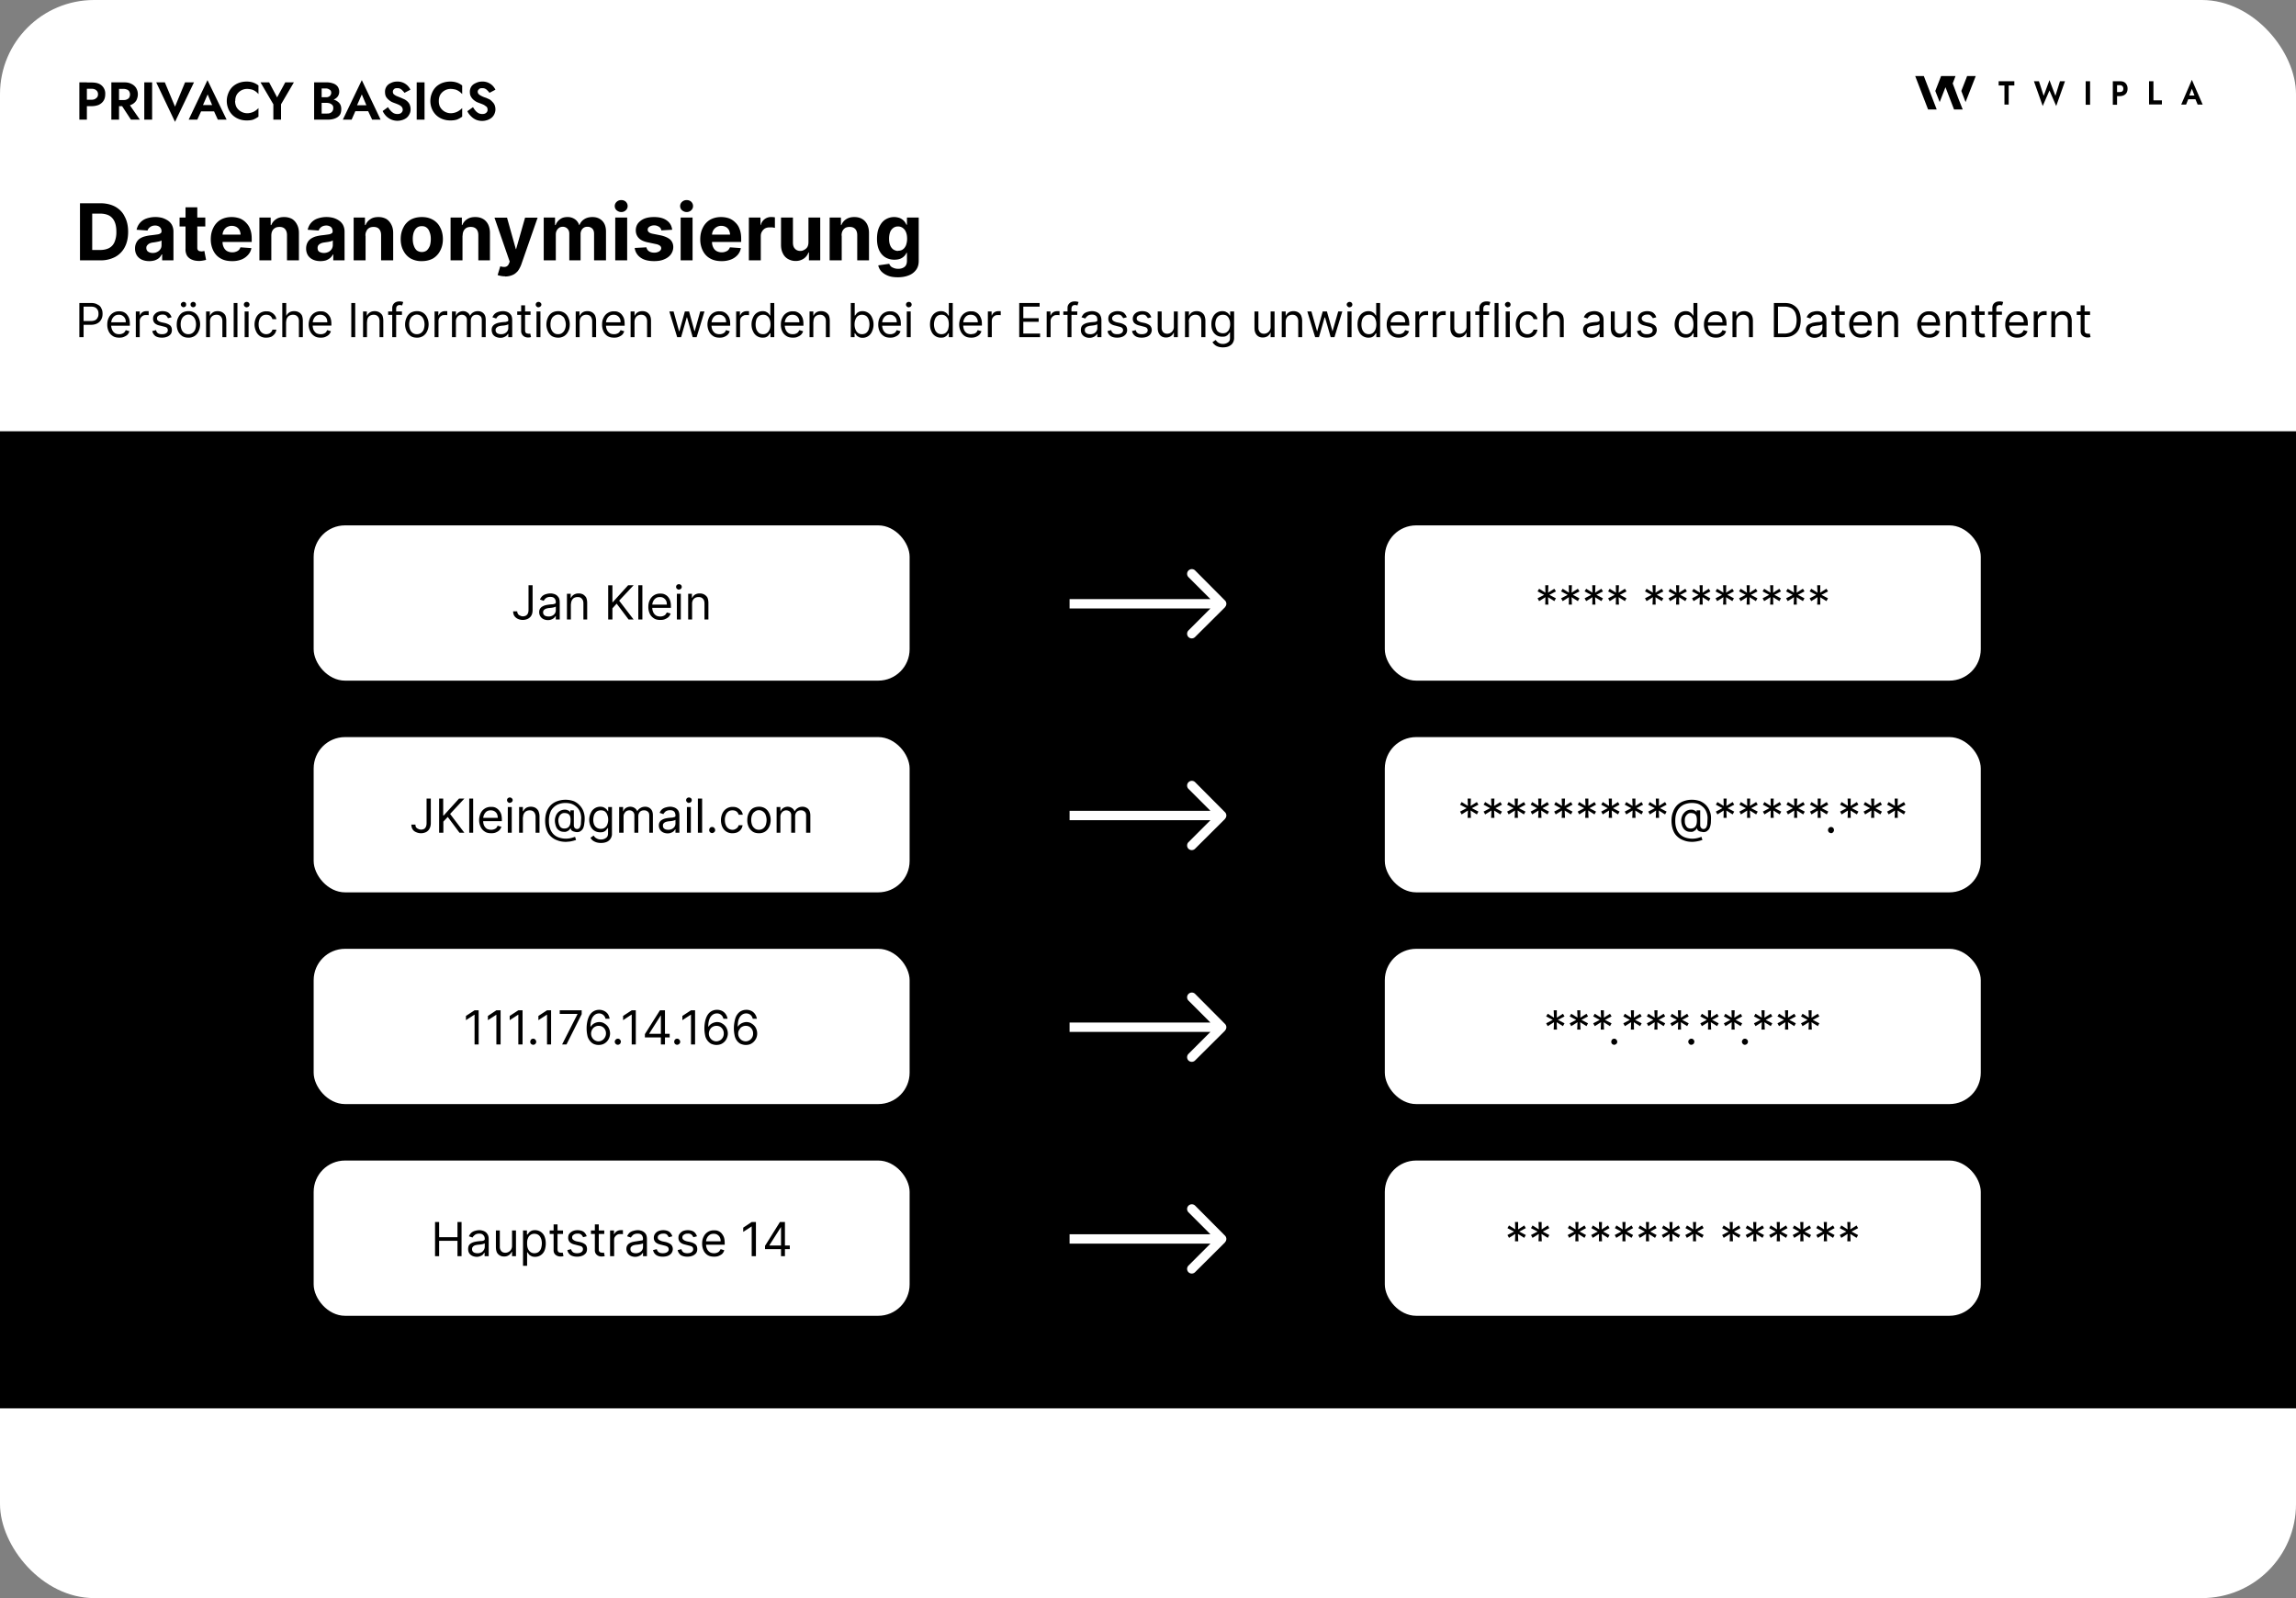
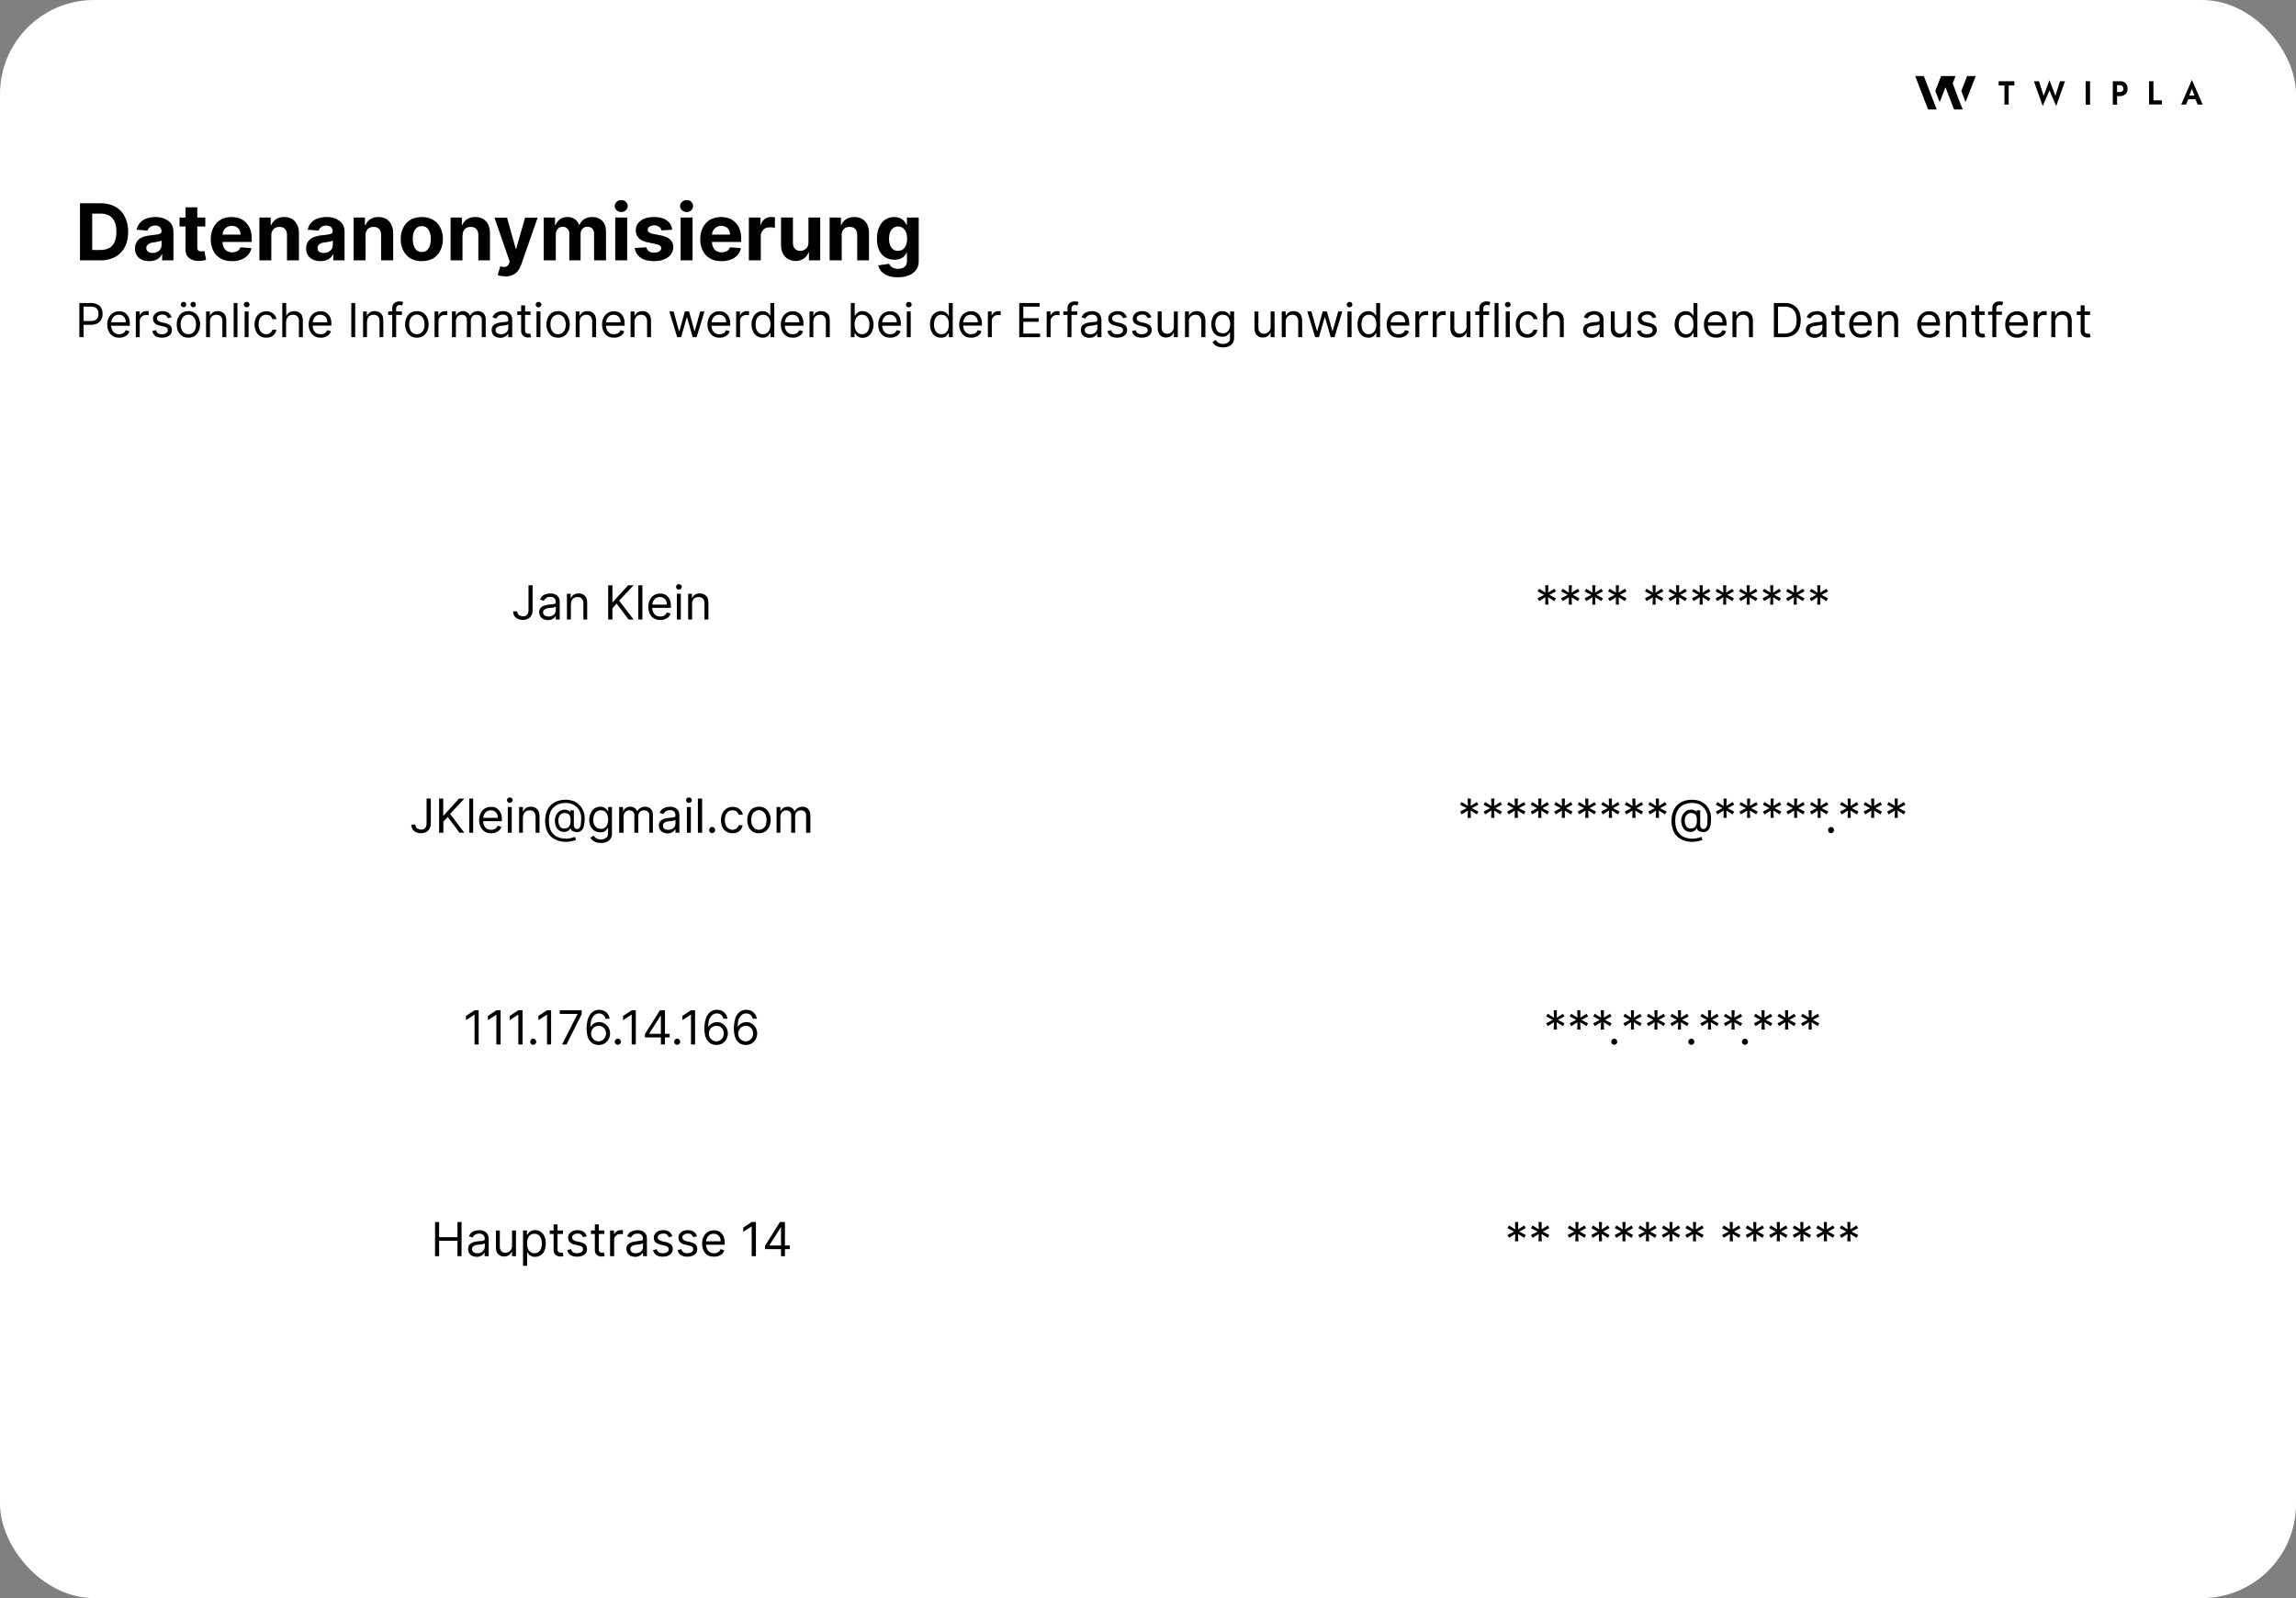
<svg xmlns="http://www.w3.org/2000/svg" fill="none" viewBox="0 0 1464 1019">
  <rect x="0" y="0" width="1464" height="1019" fill="#808080" stroke="none" />
  <rect fill="#fff" width="1464" height="1019" rx="60" />
-   <path d="M0 275h1464v623H0z" fill="color(display-p3 .851 .851 .851)" />
  <path d="M1229.4 69.8h5.5l-8.2-21.3h-5.5l8.2 21.3Zm16.6 0h5.5l-2.8-7-3.6-9.6 1.8-4.7h-9.2L1234 58l2.8 7.1 3.7-9.5 1.8 4.7 3.7 9.6Z" fill="#000" fill-rule="evenodd" clip-rule="evenodd" />
  <path d="m1259.8 48.5-6.5 16.6-2.7-7.1 3.7-9.5h5.5Zm14.6 6v-2.7h10v2.7h-3.6v12.2h-2.7V54.5h-3.7Zm36.2 6.6 2.9-9.3h3.2l-5.6 15.8-4.3-9.9-4.3 9.9-5.6-15.8h3.2l3 9.3 3.7-10 3.8 10Zm19.3-9.3h2.8v15h-2.8v-15Zm17.3 0h2.7v15h-2.7v-15Zm1.7 2.5v-2.5h2.6c1.1 0 2 .1 2.8.5a4 4 0 0 1 1.7 1.7c.4.7.6 1.5.6 2.5s-.2 1.8-.6 2.6a4 4 0 0 1-1.7 1.6c-.8.4-1.7.6-2.8.6h-2.6v-2.6h2.6c.8 0 1.4-.2 1.8-.5.4-.4.6-1 .6-1.7s-.2-1.2-.6-1.6c-.4-.4-1-.6-1.8-.6h-2.6Zm21.4-2.5h2.8V64h5.4v2.6h-8.2v-15Zm23.8 11.5.3-2.4h6.5l.3 2.4h-7.1Zm3.5-6.7-2 5.2v.7l-1.7 4.2h-3.1l6.8-15.8 6.9 15.8h-3.2l-1.7-4.1v-.8l-2-5.2ZM64.1 166H51v-36.4h13c3.7 0 6.9.8 9.5 2.2 2.6 1.5 4.7 3.5 6 6.3 1.5 2.7 2.2 6 2.2 9.7 0 3.8-.7 7-2.1 9.7a14.8 14.8 0 0 1-6.1 6.3A19.5 19.5 0 0 1 64 166Zm-5.3-6.6h5c2.2 0 4.1-.4 5.7-1.2 1.5-.8 2.7-2 3.5-3.8a16 16 0 0 0 1.2-6.6c0-2.7-.4-4.9-1.2-6.6-.8-1.7-2-3-3.5-3.8-1.6-.8-3.5-1.2-5.8-1.2h-4.9v23.2Zm36.4 7.1c-1.8 0-3.3-.3-4.7-.9a7.5 7.5 0 0 1-3.2-2.7 8.1 8.1 0 0 1-1.2-4.5 8 8 0 0 1 .9-3.8 6.8 6.8 0 0 1 2.2-2.5c1-.6 2-1.1 3.3-1.4a25 25 0 0 1 3.9-.7 96.8 96.8 0 0 0 3.8-.5c1-.1 1.7-.4 2.1-.7.4-.2.7-.7.7-1.3 0-1.2-.4-2-1.1-2.7-.7-.6-1.7-1-3-1s-2.4.4-3.2 1c-.8.6-1.4 1.3-1.6 2.2l-7-.5a9.5 9.5 0 0 1 6.1-7.1 17.5 17.5 0 0 1 10.1-.5c1.4.4 2.6 1 3.7 1.7a8 8 0 0 1 2.6 2.8c.6 1.2 1 2.6 1 4.2V166h-7.2v-3.8h-.3a7.7 7.7 0 0 1-1.7 2.3c-.7.6-1.6 1.1-2.7 1.5-1 .3-2.2.5-3.5.5Zm2.1-5.2c1.2 0 2.1-.2 3-.7.8-.4 1.5-1 2-1.8.5-.7.7-1.6.7-2.5v-3a4 4 0 0 1-1 .5l-1.3.3a67.8 67.8 0 0 1-1.6.3l-1.3.2c-1 .1-1.7.3-2.4.6-.6.3-1.1.7-1.5 1.2-.4.4-.6 1-.6 1.7 0 1 .4 1.9 1.2 2.4.7.5 1.7.8 2.8.8Zm33.6-22.6v5.7h-16.4v-5.7h16.4Zm-12.7-6.5h7.6v25.4c0 .7 0 1.3.3 1.7.2.3.5.6.9.8l1.3.2a6.5 6.5 0 0 0 2-.3l1.1 5.7a21.7 21.7 0 0 1-4.1.7c-1.8 0-3.4-.2-4.8-.8a6.7 6.7 0 0 1-3.2-2.5 8 8 0 0 1-1-4.5v-26.4Zm29.8 34.3c-2.8 0-5.3-.5-7.3-1.7-2-1.1-3.5-2.7-4.6-4.8a16 16 0 0 1-1.7-7.5c0-2.8.6-5.3 1.7-7.4a12 12 0 0 1 4.6-5c2-1.1 4.3-1.7 7-1.7 1.8 0 3.4.3 5 .8a11.2 11.2 0 0 1 4 2.6c1.2 1.2 2.2 2.6 2.8 4.3.7 1.8 1 3.8 1 6.1v2.1h-23v-4.7h15.9c0-1-.3-2-.7-2.9a5 5 0 0 0-2-2c-.8-.4-1.8-.7-3-.7-1 0-2 .3-3 .8a5.6 5.6 0 0 0-2 2.1 6 6 0 0 0-.8 3v4.4c0 1.4.3 2.5.8 3.5s1.2 1.8 2.1 2.3c1 .5 2 .8 3.3.8.8 0 1.6-.1 2.3-.4a4.8 4.8 0 0 0 1.8-1 4.6 4.6 0 0 0 1.1-1.8l7 .5c-.3 1.7-1 3.1-2.2 4.4a11 11 0 0 1-4.2 2.9 16 16 0 0 1-6 1Zm25-16.3V166h-7.6v-27.3h7.2v4.8h.4a7.6 7.6 0 0 1 3-3.7c1.4-1 3.1-1.4 5.2-1.4 1.8 0 3.5.4 5 1.2 1.3.8 2.4 2 3.2 3.6.8 1.5 1.2 3.3 1.2 5.4V166H183v-16c0-1.7-.4-3-1.3-4-.8-.9-2-1.3-3.5-1.3-1 0-2 .2-2.7.6-.8.5-1.4 1-1.9 2-.4.8-.6 1.8-.6 3Zm31.3 16.3c-1.7 0-3.3-.3-4.6-.9a7.5 7.5 0 0 1-3.3-2.7 8.1 8.1 0 0 1-1.2-4.5 8 8 0 0 1 .9-3.8 6.8 6.8 0 0 1 2.3-2.5c1-.6 2-1.1 3.2-1.4a25 25 0 0 1 3.9-.7 97 97 0 0 0 3.8-.5c1-.1 1.7-.4 2.1-.7.5-.2.7-.7.7-1.3 0-1.2-.4-2-1-2.7-.8-.6-1.8-1-3-1-1.4 0-2.5.4-3.3 1-.8.6-1.3 1.3-1.6 2.2l-7-.5a9.5 9.5 0 0 1 6.1-7.1 17.5 17.5 0 0 1 10.1-.5c1.4.4 2.7 1 3.7 1.7a8 8 0 0 1 2.6 2.8c.6 1.2 1 2.6 1 4.2V166h-7.2v-3.8h-.2a7.7 7.7 0 0 1-1.8 2.3c-.7.6-1.6 1.1-2.6 1.5-1 .3-2.2.5-3.6.5Zm2.2-5.2c1 0 2-.2 3-.7.8-.4 1.4-1 2-1.8.4-.7.7-1.6.7-2.5v-3a4 4 0 0 1-1 .5 17.8 17.8 0 0 1-3 .6l-1.3.2c-.9.1-1.7.3-2.3.6-.7.3-1.2.7-1.6 1.2-.3.4-.5 1-.5 1.7 0 1 .3 1.9 1 2.4.9.5 1.8.8 3 .8Zm26.6-11V166h-7.6v-27.3h7.2v4.8h.4a7.6 7.6 0 0 1 3-3.7c1.4-1 3.1-1.4 5.2-1.4 1.9 0 3.5.4 5 1.2 1.3.8 2.4 2 3.2 3.6.8 1.5 1.2 3.3 1.2 5.4V166H243v-16c0-1.7-.4-3-1.3-4-.8-.9-2-1.3-3.5-1.3-1 0-2 .2-2.7.6-.8.5-1.4 1-1.8 2-.5.8-.7 1.8-.7 3Zm35.9 16.2a14 14 0 0 1-7.2-1.7 12 12 0 0 1-4.6-5c-1.1-2-1.7-4.5-1.7-7.3s.6-5.3 1.7-7.4c1-2.1 2.6-3.8 4.6-5 2-1.1 4.4-1.7 7.2-1.7s5 .6 7 1.7c2.1 1.2 3.7 2.9 4.7 5 1.1 2 1.7 4.6 1.7 7.4 0 2.8-.6 5.2-1.7 7.3a12 12 0 0 1-4.6 5c-2 1.1-4.4 1.7-7.1 1.7Zm0-5.8c1.2 0 2.3-.4 3.1-1 .9-.8 1.5-1.8 2-3 .4-1.3.6-2.7.6-4.3 0-1.6-.2-3-.7-4.2-.4-1.3-1-2.3-1.9-3-.8-.7-1.9-1-3.1-1-1.3 0-2.3.3-3.2 1-.9.7-1.5 1.7-2 3a13 13 0 0 0-.6 4.2c0 1.6.2 3 .7 4.3.4 1.2 1 2.2 1.9 3 .9.6 2 1 3.2 1Zm25.9-10.5V166h-7.6v-27.3h7.2v4.8h.3a7.6 7.6 0 0 1 3-3.7c1.5-1 3.2-1.4 5.2-1.4s3.6.4 5 1.2c1.4.8 2.5 2 3.3 3.6.7 1.5 1.1 3.3 1.1 5.4V166H305v-16c0-1.7-.4-3-1.3-4-.9-.9-2-1.3-3.6-1.3-1 0-1.9.2-2.7.6-.7.5-1.3 1-1.8 2-.4.8-.6 1.8-.6 3Zm27.2 26a15 15 0 0 1-4.8-.8l1.7-5.6c1 .3 1.7.4 2.4.4a3 3 0 0 0 1.9-.5c.5-.3 1-1 1.3-1.8l.4-1.1-9.7-28h8l5.6 20h.2l5.7-20h8l-10.5 30.1c-.6 1.5-1.3 2.8-2.1 3.9-.9 1-2 2-3.3 2.5-1.3.6-3 1-4.8 1Zm24.6-10.2v-27.3h7.2v4.8h.4a7.6 7.6 0 0 1 2.8-3.7c1.3-1 2.9-1.4 4.7-1.4a8 8 0 0 1 4.8 1.4c1.3.9 2.2 2.2 2.7 3.7h.2a7.3 7.3 0 0 1 3-3.7c1.5-1 3.3-1.4 5.3-1.4 2.5 0 4.6.8 6.2 2.4 1.6 1.6 2.4 3.9 2.4 6.9V166h-7.6v-16.9c0-1.5-.4-2.6-1.2-3.4a4.2 4.2 0 0 0-3-1.1 4 4 0 0 0-3.2 1.3 5 5 0 0 0-1.2 3.4V166H363v-17c0-1.3-.4-2.4-1.2-3.2a4 4 0 0 0-3-1.2c-.8 0-1.6.2-2.2.6-.7.5-1.2 1-1.6 1.8-.4.7-.6 1.6-.6 2.6V166h-7.6Zm45.6 0v-27.3h7.6V166h-7.6Zm3.8-30.8c-1.1 0-2-.4-2.9-1.1a3.6 3.6 0 0 1 0-5.4 4 4 0 0 1 3-1.1 4 4 0 0 1 2.8 1c.8.8 1.2 1.7 1.2 2.8 0 1-.4 2-1.2 2.7a4 4 0 0 1-2.9 1.1Zm32.5 11.3-6.9.4a3.6 3.6 0 0 0-.7-1.6 4 4 0 0 0-1.6-1.1c-.6-.3-1.4-.5-2.2-.5-1.2 0-2.2.3-3 .8-.8.5-1.2 1.1-1.2 2 0 .6.2 1.1.8 1.6.5.4 1.4.8 2.6 1l5 1c2.6.6 4.6 1.5 6 2.7 1.2 1.2 1.9 2.8 1.9 4.7 0 1.8-.6 3.4-1.6 4.8-1 1.3-2.5 2.4-4.3 3.1-1.8.8-4 1.1-6.3 1.1-3.6 0-6.5-.7-8.6-2.2a8.8 8.8 0 0 1-3.8-6.2l7.5-.4c.2 1.1.8 2 1.6 2.5.9.6 2 .9 3.3.9a6 6 0 0 0 3.2-.8c.8-.5 1.3-1.2 1.3-2a2 2 0 0 0-.9-1.7c-.6-.4-1.4-.8-2.6-1l-4.7-1c-2.7-.5-4.7-1.4-6-2.7-1.3-1.3-2-3-2-5 0-1.8.5-3.3 1.5-4.6 1-1.2 2.3-2.2 4-2.9 1.8-.7 3.8-1 6.1-1 3.5 0 6.2.7 8.2 2.2 2 1.4 3.1 3.4 3.4 5.9ZM434 166v-27.3h7.6V166H434Zm3.8-30.8c-1.1 0-2-.4-2.9-1.1a3.6 3.6 0 0 1 0-5.4 4 4 0 0 1 3-1.1 4 4 0 0 1 2.8 1c.8.8 1.2 1.7 1.2 2.8 0 1-.4 2-1.2 2.7a4 4 0 0 1-2.9 1.1Zm22.3 31.3c-2.8 0-5.2-.5-7.3-1.7-2-1.1-3.5-2.7-4.6-4.8a16 16 0 0 1-1.7-7.5c0-2.8.6-5.3 1.7-7.4a12 12 0 0 1 4.6-5c2-1.1 4.3-1.7 7-1.7 1.8 0 3.5.3 5 .8a11.1 11.1 0 0 1 4 2.6c1.3 1.2 2.2 2.6 2.8 4.3.7 1.8 1 3.8 1 6.1v2.1h-23v-4.7h15.9c0-1-.3-2-.7-2.9a5.1 5.1 0 0 0-2-2c-.8-.4-1.8-.7-2.9-.7-1.1 0-2.2.3-3 .8a5.6 5.6 0 0 0-2.1 2.1 6 6 0 0 0-.8 3v4.4c0 1.4.3 2.5.8 3.5s1.2 1.8 2.1 2.3c1 .5 2 .8 3.3.8.8 0 1.6-.1 2.3-.4a4.8 4.8 0 0 0 1.8-1 4.7 4.7 0 0 0 1.1-1.8l7 .5c-.3 1.7-1 3.1-2.1 4.4a11 11 0 0 1-4.3 2.9 16 16 0 0 1-6 1Zm17.4-.5v-27.3h7.4v4.8h.2a6.6 6.6 0 0 1 6.6-5.1 11.3 11.3 0 0 1 2.4.2v6.7l-1.5-.3a13.2 13.2 0 0 0-1.7 0 6 6 0 0 0-3 .6 5.4 5.4 0 0 0-2 2c-.6.9-.8 1.9-.8 3V166h-7.6Zm38-11.6v-15.7h7.5V166h-7.2v-5h-.3a8 8 0 0 1-3 3.9 9 9 0 0 1-5.3 1.5c-1.8 0-3.4-.5-4.8-1.3s-2.5-2-3.2-3.5c-.8-1.5-1.2-3.4-1.2-5.5v-17.4h7.6v16c0 1.7.4 3 1.3 3.9.8.9 2 1.4 3.4 1.4.9 0 1.7-.2 2.5-.7.8-.4 1.5-1 2-1.8.5-.9.7-1.9.7-3.1Zm21.2-4.2V166H529v-27.3h7.2v4.8h.3a7.6 7.6 0 0 1 3-3.7c1.5-1 3.2-1.4 5.2-1.4s3.6.4 5 1.2c1.4.8 2.5 2 3.3 3.6.7 1.5 1.1 3.3 1.1 5.4V166h-7.5v-16c0-1.7-.4-3-1.3-4-.9-.9-2-1.3-3.6-1.3-1 0-1.9.2-2.7.6-.7.5-1.3 1-1.8 2-.4.8-.6 1.8-.6 3Zm35.8 26.6c-2.5 0-4.6-.3-6.3-1-1.8-.7-3.1-1.6-4.2-2.7a8.3 8.3 0 0 1-2-3.9l7-1a4.6 4.6 0 0 0 1 1.6c.5.5 1.1.8 1.9 1.1.7.3 1.7.5 2.8.5 1.6 0 3-.4 4-1.2 1.1-.8 1.6-2.2 1.6-4v-5h-.3a7.2 7.2 0 0 1-4 3.8c-1 .4-2.3.6-3.8.6-2 0-3.9-.5-5.5-1.4-1.7-1-3-2.4-4-4.4-1-2-1.5-4.5-1.5-7.5s.5-5.7 1.5-7.7c1-2.1 2.3-3.7 4-4.7a10.4 10.4 0 0 1 9.4-.7c1 .5 1.8 1.1 2.5 1.9.6.7 1 1.5 1.4 2.2h.3v-4.6h7.5v27.6c0 2.3-.5 4.2-1.7 5.8a10.3 10.3 0 0 1-4.7 3.5c-2 .8-4.3 1.2-7 1.2Zm.1-16.9c1.3 0 2.3-.3 3.1-.9.9-.6 1.5-1.5 2-2.6.4-1.2.7-2.5.7-4.1 0-1.6-.2-3-.7-4.2a6 6 0 0 0-2-2.7 5 5 0 0 0-3-1 5 5 0 0 0-3.2 1 6 6 0 0 0-2 2.8c-.4 1.2-.6 2.5-.6 4 0 1.6.2 3 .7 4.2a6 6 0 0 0 1.9 2.6c.9.6 1.9 1 3.1 1ZM50.6 215v-21.8H58c1.7 0 3.1.3 4.2 1 1.1.5 2 1.3 2.4 2.4.6 1 .8 2.2.8 3.5 0 1.3-.2 2.4-.8 3.5-.5 1-1.3 1.9-2.4 2.5-1 .6-2.4 1-4.1 1h-5.3v-2.4H58c1.1 0 2-.2 2.8-.6.7-.4 1.2-1 1.5-1.7.4-.7.5-1.4.5-2.3 0-.9-.1-1.7-.5-2.4-.3-.6-.8-1.2-1.5-1.6-.7-.4-1.7-.6-2.9-.6h-4.6V215h-2.7Zm25.4.3c-1.5 0-3-.3-4-1a7 7 0 0 1-2.7-3 10 10 0 0 1-.9-4.4c0-1.6.3-3.1 1-4.4a7 7 0 0 1 6.5-4 7.8 7.8 0 0 1 2.4.3 6.3 6.3 0 0 1 2.3 1.4c.6.7 1.2 1.5 1.6 2.5.4 1 .6 2.4.6 4v1H70.2v-2.2h10c0-1-.1-1.8-.5-2.5a4.2 4.2 0 0 0-1.6-1.7c-.6-.4-1.4-.6-2.3-.6-1 0-1.9.2-2.6.7a5 5 0 0 0-1.7 2 5.6 5.6 0 0 0-.6 2.5v1.4a7 7 0 0 0 .7 3.2c.4.8 1 1.5 1.8 2 .7.4 1.6.6 2.6.6.7 0 1.3-.1 1.8-.3a3.8 3.8 0 0 0 1.4-.8c.4-.4.7-1 1-1.5l2.3.7a5.4 5.4 0 0 1-1.2 2.2c-.6.6-1.4 1-2.3 1.4-.9.4-1.9.5-3 .5Zm10.6-.3v-16.4h2.5v2.5h.1c.3-.8.9-1.5 1.6-2s1.7-.7 2.7-.7a28 28 0 0 1 1.3 0v2.6a7.8 7.8 0 0 0-.6-.1 5.8 5.8 0 0 0-1 0c-.7 0-1.4 0-2 .4a3.8 3.8 0 0 0-1.5 1.4c-.4.5-.6 1.2-.6 2V215h-2.5Zm22.8-12.7-2.3.6a4.2 4.2 0 0 0-.6-1 3 3 0 0 0-1.1-1 4 4 0 0 0-1.8-.3c-1 0-1.8.2-2.5.7-.7.4-1 1-1 1.7s.2 1.1.7 1.5c.4.4 1.1.7 2.1 1l2.4.5c1.5.4 2.6 1 3.3 1.6.7.8 1 1.7 1 2.8 0 1-.2 1.8-.7 2.6-.6.7-1.3 1.3-2.3 1.7-1 .4-2 .6-3.3.6-1.7 0-3-.3-4.2-1-1-.8-1.7-1.8-2-3.2l2.4-.6c.2.9.6 1.5 1.2 2 .7.4 1.5.6 2.5.6 1.2 0 2.1-.2 2.8-.7.7-.5 1-1.1 1-1.8 0-.6-.1-1-.5-1.5-.4-.4-1-.6-1.8-.8l-2.8-.7c-1.5-.3-2.6-.9-3.3-1.6a4 4 0 0 1-1-2.8c0-1 .2-1.8.8-2.5.5-.7 1.2-1.3 2.1-1.7 1-.4 2-.6 3-.6 1.7 0 3 .4 3.9 1 1 .8 1.6 1.7 2 2.9Zm10.7 13c-1.5 0-2.8-.3-3.9-1-1-.7-2-1.7-2.6-3a10 10 0 0 1-.9-4.4c0-1.7.3-3.2 1-4.5a7.1 7.1 0 0 1 2.5-3c1.1-.6 2.4-1 4-1a7 7 0 0 1 3.8 1 7 7 0 0 1 2.6 3 10 10 0 0 1 1 4.5c0 1.7-.4 3.2-1 4.4a7 7 0 0 1-2.6 3 7 7 0 0 1-3.9 1Zm0-2.2c1.1 0 2-.3 2.8-.9a5 5 0 0 0 1.6-2.2c.3-1 .5-2 .5-3.1a8.8 8.8 0 0 0-.5-3c-.4-1-.9-1.8-1.6-2.3-.7-.6-1.7-1-2.8-1s-2 .4-2.8 1c-.7.5-1.2 1.3-1.6 2.2a8.8 8.8 0 0 0-.5 3.1c0 1.1.2 2.1.5 3a5 5 0 0 0 1.6 2.3c.8.6 1.7.9 2.8.9Zm-3-17.2c-.5 0-.9-.2-1.2-.5-.4-.4-.6-.7-.6-1.2s.2-.9.6-1.2c.3-.3.7-.5 1.1-.5.5 0 1 .2 1.3.5.3.3.4.7.4 1.2s-.1.8-.4 1.2c-.4.3-.8.5-1.3.5Zm6 0c-.4 0-.8-.2-1.1-.5-.4-.4-.5-.7-.5-1.2s.1-.9.5-1.2c.3-.3.7-.5 1.2-.5s.9.2 1.2.5a1.7 1.7 0 0 1 0 2.4c-.3.3-.7.5-1.2.5Zm10.8 9.3v9.8h-2.5v-16.4h2.4v2.6h.2a4.7 4.7 0 0 1 1.8-2c.7-.5 1.7-.8 3-.8a6 6 0 0 1 2.9.7c.8.5 1.5 1.1 2 2 .4 1 .6 2.1.6 3.5V215h-2.5v-10.2c0-1.3-.3-2.3-1-3-.7-.8-1.6-1.1-2.7-1.1-.8 0-1.6.2-2.2.5a3.7 3.7 0 0 0-1.5 1.5 5 5 0 0 0-.5 2.5Zm17.5-12V215H149v-21.8h2.5ZM156 215v-16.4h2.5V215H156Zm1.3-19c-.5 0-.9-.3-1.3-.6a1.6 1.6 0 0 1-.5-1.2c0-.5.2-.9.5-1.2a1.8 1.8 0 0 1 1.3-.5c.5 0 1 .2 1.3.5.3.3.5.7.5 1.2s-.2.9-.5 1.2a1.8 1.8 0 0 1-1.3.5Zm12.5 19.3a7 7 0 0 1-4-1 7 7 0 0 1-2.5-3c-.6-1.3-1-2.8-1-4.4 0-1.7.4-3.1 1-4.4a7 7 0 0 1 6.5-4c1.1 0 2.1.1 3 .6a6 6 0 0 1 2.3 1.8c.6.7 1 1.6 1.1 2.6h-2.5c-.2-.7-.6-1.4-1.3-2-.6-.5-1.5-.8-2.6-.8-1 0-1.8.2-2.6.7a5 5 0 0 0-1.7 2.2 8 8 0 0 0-.6 3.2c0 1.3.2 2.4.6 3.3a5 5 0 0 0 1.7 2.2c.7.5 1.6.8 2.6.8a4.5 4.5 0 0 0 1.8-.4 3.7 3.7 0 0 0 1.3-1c.4-.4.7-.9.8-1.5h2.5a5.8 5.8 0 0 1-1 2.6c-.6.8-1.3 1.4-2.2 1.9-1 .4-2 .6-3.2.6Zm12.6-10.1v9.8H180v-21.8h2.5v8h.2a4.6 4.6 0 0 1 1.8-2c.7-.5 1.8-.8 3-.8s2.1.2 3 .7c.8.4 1.5 1.1 2 2 .4 1 .6 2.1.6 3.5V215h-2.5v-10.2c0-1.3-.3-2.3-1-3-.7-.8-1.6-1.1-2.8-1.1-.8 0-1.5.2-2.2.5a3.8 3.8 0 0 0-1.5 1.5 5 5 0 0 0-.6 2.5Zm22.1 10.1c-1.6 0-3-.3-4-1a7 7 0 0 1-2.7-3 10 10 0 0 1-1-4.4c0-1.6.4-3.1 1-4.4a7 7 0 0 1 6.5-4c.8 0 1.6 0 2.5.3a6.3 6.3 0 0 1 2.2 1.4c.7.7 1.3 1.5 1.7 2.5.4 1 .6 2.4.6 3.9v1h-12.6v-2.1h10c0-1-.2-1.8-.5-2.5a4.2 4.2 0 0 0-1.6-1.7c-.7-.4-1.5-.6-2.4-.6-1 0-1.8.2-2.6.7a5 5 0 0 0-1.6 2 5.6 5.6 0 0 0-.6 2.5v1.4a7 7 0 0 0 .6 3.2c.5.8 1 1.5 1.8 2 .8.4 1.7.6 2.7.6.7 0 1.3-.1 1.8-.3a3.8 3.8 0 0 0 1.4-.8c.4-.4.7-1 .9-1.5l2.4.7a5.4 5.4 0 0 1-1.3 2.2c-.6.6-1.3 1-2.2 1.4-.9.4-1.9.5-3 .5Zm22-22.1V215H224v-21.8h2.6Zm7.5 12v9.8h-2.5v-16.4h2.4v2.6h.2a4.7 4.7 0 0 1 1.8-2c.7-.5 1.8-.8 3-.8a6 6 0 0 1 2.9.7c.8.5 1.5 1.1 2 2 .4 1 .6 2.1.6 3.5V215H242v-10.2c0-1.3-.3-2.3-1-3-.7-.8-1.6-1.1-2.7-1.1-.8 0-1.6.2-2.2.5a3.7 3.7 0 0 0-1.5 1.5 5 5 0 0 0-.5 2.5Zm22.3-6.6v2.2h-8.8v-2.2h8.8Zm-6.2 16.4v-18.6c0-1 .3-1.7.7-2.4a4 4 0 0 1 1.7-1.4 5.4 5.4 0 0 1 2.2-.4 6.3 6.3 0 0 1 2.4.4l-.7 2.2a11.7 11.7 0 0 0-.5-.2l-1-.1c-.7 0-1.3.2-1.7.6-.4.4-.6 1-.6 1.9v18h-2.5Zm15.7.3c-1.5 0-2.8-.3-3.9-1-1-.7-2-1.7-2.6-3a10 10 0 0 1-1-4.4c0-1.7.4-3.2 1-4.5a7.1 7.1 0 0 1 2.6-3c1.1-.6 2.4-1 4-1a7 7 0 0 1 3.8 1 7 7 0 0 1 2.6 3 10 10 0 0 1 1 4.5c0 1.7-.4 3.2-1 4.4a7 7 0 0 1-2.6 3 7 7 0 0 1-3.9 1Zm0-2.2c1.1 0 2-.3 2.8-.9a5 5 0 0 0 1.6-2.2c.3-1 .5-2 .5-3.1a8.8 8.8 0 0 0-.5-3c-.4-1-.9-1.8-1.6-2.3-.7-.6-1.7-1-2.8-1s-2 .4-2.8 1c-.7.5-1.2 1.3-1.6 2.2a8.8 8.8 0 0 0-.5 3.1c0 1.1.2 2.1.5 3a5 5 0 0 0 1.6 2.3c.8.6 1.7.9 2.8.9Zm11.3 1.9v-16.4h2.4v2.5h.2a4 4 0 0 1 1.6-2c.8-.5 1.6-.7 2.6-.7a28 28 0 0 1 1.3 0v2.6a7.8 7.8 0 0 0-.5-.1 5.8 5.8 0 0 0-1 0c-.8 0-1.5 0-2.1.4a3.8 3.8 0 0 0-1.5 1.4c-.3.5-.5 1.2-.5 2V215H277Zm11.1 0v-16.4h2.5v2.6h.2c.3-.9.9-1.6 1.6-2a5 5 0 0 1 2.8-.8c1 0 2 .3 2.6.8.8.4 1.3 1.1 1.7 2h.2a4.8 4.8 0 0 1 1.9-2c.8-.5 1.8-.8 3-.8 1.5 0 2.7.5 3.6 1.4 1 1 1.4 2.3 1.4 4.2v11h-2.5v-11c0-1.2-.3-2-1-2.5-.7-.6-1.4-.8-2.3-.8-1.2 0-2 .3-2.7 1-.6.7-1 1.6-1 2.6V215h-2.5v-11.2a3 3 0 0 0-1-2.3c-.5-.5-1.3-.8-2.3-.8-.6 0-1.2.2-1.8.5a4 4 0 0 0-1.4 1.5c-.3.6-.5 1.3-.5 2V215h-2.5Zm31 .4c-1.1 0-2-.2-3-.6a4.8 4.8 0 0 1-2-1.7c-.4-.8-.7-1.7-.7-2.7 0-1 .2-1.7.6-2.3a4 4 0 0 1 1.5-1.4 7.8 7.8 0 0 1 2-.8 24.6 24.6 0 0 1 4.7-.6l1.4-.4c.3-.2.4-.4.4-.9 0-1-.3-2-.9-2.5-.5-.6-1.4-.9-2.6-.9-1.2 0-2.1.3-2.8.8-.7.6-1.1 1.1-1.4 1.7l-2.4-.8c.4-1 1-1.8 1.7-2.4a6.4 6.4 0 0 1 2.3-1.1 9.8 9.8 0 0 1 2.6-.4c.5 0 1 0 1.8.2a5.8 5.8 0 0 1 2 .8c.6.4 1.1 1 1.6 1.7.4.8.6 1.8.6 3.1V215h-2.5v-2.2h-.1l-.9 1.1a5 5 0 0 1-1.6 1c-.6.3-1.4.5-2.4.5Zm.3-2.3a5 5 0 0 0 2.5-.6 4 4 0 0 0 1.6-1.5 3.9 3.9 0 0 0 .5-2v-2.2l-.7.3a11.7 11.7 0 0 1-2.6.5l-1 .1a9.6 9.6 0 0 0-1.9.4c-.5.2-1 .5-1.3.9-.4.3-.6.8-.6 1.5 0 .9.4 1.5 1 2 .7.4 1.5.6 2.5.6Zm18.8-14.5v2.2h-8.5v-2.2h8.5Zm-6-3.9h2.5v15.6c0 .7.1 1.3.3 1.6.2.4.5.6.8.7l1.1.2h.7l.4-.1.5 2.2a5 5 0 0 1-1.9.3 5 5 0 0 1-2-.4 4.1 4.1 0 0 1-1.7-1.4 4 4 0 0 1-.7-2.4v-16.3Zm9.8 20.3v-16.4h2.5V215h-2.5Zm1.3-19c-.5 0-1-.3-1.3-.6a1.6 1.6 0 0 1-.5-1.2c0-.5.2-.9.5-1.2a1.8 1.8 0 0 1 1.3-.5c.5 0 .9.2 1.2.5.4.3.6.7.6 1.2s-.2.9-.6 1.2a1.8 1.8 0 0 1-1.2.5Zm12.5 19.3c-1.5 0-2.8-.3-4-1-1-.7-1.9-1.7-2.5-3a10 10 0 0 1-1-4.4c0-1.7.4-3.2 1-4.5a7.1 7.1 0 0 1 2.6-3c1-.6 2.4-1 3.9-1a7 7 0 0 1 3.8 1 7 7 0 0 1 2.6 3 10 10 0 0 1 1 4.5c0 1.7-.3 3.2-1 4.4a7 7 0 0 1-2.6 3 7 7 0 0 1-3.8 1Zm0-2.2c1 0 2-.3 2.7-.9a5 5 0 0 0 1.6-2.2c.4-1 .6-2 .6-3.1a8.8 8.8 0 0 0-.6-3c-.3-1-.8-1.8-1.6-2.3-.7-.6-1.6-1-2.7-1s-2 .4-2.8 1c-.7.5-1.3 1.3-1.6 2.2a8.8 8.8 0 0 0-.5 3.1c0 1.1.1 2.1.5 3a5 5 0 0 0 1.6 2.3c.7.6 1.6.9 2.8.9Zm13.7-8v9.9h-2.5v-16.4h2.4v2.6h.3a4.7 4.7 0 0 1 1.7-2c.8-.5 1.8-.8 3-.8a6 6 0 0 1 3 .7c.8.5 1.4 1.1 1.9 2 .4 1 .7 2.1.7 3.5V215h-2.5v-10.2c0-1.3-.4-2.3-1-3-.7-.8-1.6-1.1-2.8-1.1-.8 0-1.5.2-2.1.5a3.7 3.7 0 0 0-1.5 1.5 5 5 0 0 0-.6 2.5Zm22 10.2c-1.7 0-3-.3-4.2-1a7 7 0 0 1-2.6-3 10 10 0 0 1-.9-4.4c0-1.6.3-3.1 1-4.4a7 7 0 0 1 6.5-4c.7 0 1.6 0 2.4.3a6.3 6.3 0 0 1 2.3 1.4c.6.7 1.2 1.5 1.6 2.5.4 1 .6 2.4.6 4v1h-12.6v-2.2h10c0-1-.1-1.8-.5-2.5a4.2 4.2 0 0 0-1.6-1.7c-.6-.4-1.4-.6-2.3-.6-1 0-1.9.2-2.6.7a5 5 0 0 0-1.7 2 5.6 5.6 0 0 0-.6 2.5v1.4a7 7 0 0 0 .7 3.2c.4.8 1 1.5 1.8 2 .7.4 1.6.6 2.6.6.7 0 1.3-.1 1.8-.3a3.8 3.8 0 0 0 1.4-.8c.4-.4.7-1 1-1.5l2.3.7a5.4 5.4 0 0 1-1.2 2.2c-.6.6-1.4 1-2.3 1.4-.9.4-1.9.5-3 .5Zm13-10.1v9.8h-2.5v-16.4h2.5v2.6h.2a4.7 4.7 0 0 1 1.7-2c.8-.5 1.8-.8 3-.8a6 6 0 0 1 3 .7c.8.5 1.4 1.1 1.9 2 .5 1 .7 2.1.7 3.5V215h-2.5v-10.2c0-1.3-.4-2.3-1-3-.7-.8-1.6-1.1-2.8-1.1-.8 0-1.5.2-2.1.5a3.7 3.7 0 0 0-1.5 1.5 5 5 0 0 0-.6 2.5Zm27.2 9.8-5-16.4h2.7l3.5 12.6h.2l3.5-12.6h2.7l3.4 12.5h.2l3.5-12.5h2.7l-5 16.4h-2.5l-3.6-12.6h-.2l-3.6 12.6h-2.5Zm27 .3c-1.6 0-3-.3-4-1a7 7 0 0 1-2.7-3 10 10 0 0 1-1-4.4c0-1.6.4-3.1 1-4.4a7 7 0 0 1 6.5-4c.8 0 1.6 0 2.5.3a6.3 6.3 0 0 1 2.2 1.4c.7.7 1.3 1.5 1.7 2.5.4 1 .6 2.4.6 4v1H453v-2.2h10c0-1-.2-1.8-.5-2.5a4.2 4.2 0 0 0-1.6-1.7c-.7-.4-1.5-.6-2.4-.6-1 0-1.8.2-2.6.7a5 5 0 0 0-1.6 2 5.6 5.6 0 0 0-.6 2.5v1.4a7 7 0 0 0 .6 3.2c.5.8 1 1.5 1.8 2 .8.4 1.7.6 2.7.6.7 0 1.2-.1 1.8-.3a3.8 3.8 0 0 0 1.4-.8c.4-.4.7-1 .9-1.5l2.4.7a5.4 5.4 0 0 1-1.3 2.2c-.6.6-1.3 1-2.2 1.4-.9.4-1.9.5-3 .5Zm10.6-.3v-16.4h2.4v2.5h.2a4 4 0 0 1 1.6-2c.8-.5 1.7-.7 2.7-.7a28 28 0 0 1 1.3 0v2.6a7.8 7.8 0 0 0-.6-.1 5.8 5.8 0 0 0-1 0c-.8 0-1.5 0-2 .4a3.8 3.8 0 0 0-1.6 1.4c-.3.5-.5 1.2-.5 2V215h-2.5Zm16.8.3a6.4 6.4 0 0 1-6-4c-.6-1.2-1-2.7-1-4.4 0-1.8.4-3.2 1-4.5a6.5 6.5 0 0 1 6.1-4c1 0 1.9.2 2.5.6.6.3 1.1.7 1.4 1.1l.8 1.1h.2v-8h2.5V215h-2.4v-2.5h-.3a16.2 16.2 0 0 1-.8 1.1c-.3.5-.8.9-1.4 1.2-.7.4-1.5.5-2.6.5Zm.4-2.2c1 0 1.8-.3 2.5-.8a5 5 0 0 0 1.6-2.2c.4-1 .6-2 .6-3.3 0-1.2-.2-2.3-.6-3.2-.3-1-.8-1.6-1.5-2.1-.7-.6-1.6-.8-2.6-.8s-2 .3-2.7.8a5 5 0 0 0-1.6 2.2c-.3 1-.5 2-.5 3.1a9 9 0 0 0 .5 3.2c.4 1 1 1.7 1.6 2.3.7.5 1.6.8 2.7.8Zm19 2.2c-1.6 0-3-.3-4.1-1a7 7 0 0 1-2.7-3 10 10 0 0 1-.9-4.4c0-1.6.3-3.1 1-4.4a7 7 0 0 1 6.5-4c.7 0 1.6 0 2.4.3a6.3 6.3 0 0 1 2.3 1.4c.7.7 1.2 1.5 1.6 2.5.4 1 .6 2.4.6 4v1h-12.6v-2.2h10c0-1-.1-1.8-.5-2.5a4.2 4.2 0 0 0-1.5-1.7c-.7-.4-1.5-.6-2.4-.6-1 0-1.9.2-2.6.7a5 5 0 0 0-1.7 2 5.6 5.6 0 0 0-.6 2.5v1.4a7 7 0 0 0 .7 3.2c.4.8 1 1.5 1.8 2 .7.4 1.6.6 2.7.6.6 0 1.2-.1 1.7-.3a3.8 3.8 0 0 0 1.4-.8c.4-.4.7-1 1-1.5l2.4.7a5.4 5.4 0 0 1-1.3 2.2c-.6.6-1.4 1-2.3 1.4-.8.4-1.8.5-3 .5Zm13-10.1v9.8h-2.4v-16.4h2.4v2.6h.2a4.7 4.7 0 0 1 1.7-2c.8-.5 1.8-.8 3-.8a6 6 0 0 1 3 .7c.8.5 1.5 1.1 2 2 .4 1 .6 2.1.6 3.5V215h-2.5v-10.2c0-1.3-.3-2.3-1-3-.7-.8-1.6-1.1-2.8-1.1-.8 0-1.5.2-2.1.5a3.7 3.7 0 0 0-1.5 1.5 5 5 0 0 0-.5 2.5Zm23.9 9.8v-21.8h2.5v8h.2l.8-1c.3-.5.8-.9 1.4-1.2.6-.4 1.5-.6 2.5-.6a6.5 6.5 0 0 1 6.1 4c.6 1.3 1 2.7 1 4.5 0 1.7-.4 3.2-1 4.5a6.4 6.4 0 0 1-6 4c-1 0-2-.2-2.5-.6-.7-.3-1.2-.7-1.5-1.2a16.2 16.2 0 0 1-.8-1.1h-.3v2.5h-2.4Zm2.4-8.2c0 1.3.2 2.3.6 3.3a5 5 0 0 0 1.6 2.2c.7.5 1.5.8 2.5.8s2-.3 2.7-.8a5 5 0 0 0 1.6-2.3c.3-1 .5-2 .5-3.2 0-1.1-.2-2.2-.5-3-.4-1-.9-1.8-1.6-2.3-.7-.5-1.6-.8-2.7-.8a4.2 4.2 0 0 0-4.1 3c-.4.8-.6 1.9-.6 3.1Zm22.7 8.5c-1.5 0-3-.3-4-1a7 7 0 0 1-2.7-3 10 10 0 0 1-.9-4.4c0-1.6.3-3.1 1-4.4a7 7 0 0 1 6.5-4c.7 0 1.6 0 2.4.3a6.3 6.3 0 0 1 2.3 1.4c.7.7 1.2 1.5 1.6 2.5.4 1 .6 2.4.6 4v1h-12.6v-2.2h10c0-1-.1-1.8-.5-2.5a4.2 4.2 0 0 0-1.6-1.7c-.6-.4-1.4-.6-2.3-.6-1 0-1.9.2-2.6.7a5 5 0 0 0-1.7 2 5.6 5.6 0 0 0-.6 2.5v1.4a7 7 0 0 0 .7 3.2c.4.8 1 1.5 1.8 2 .7.4 1.6.6 2.6.6.7 0 1.3-.1 1.8-.3a3.8 3.8 0 0 0 1.4-.8c.4-.4.7-1 1-1.5l2.4.7a5.4 5.4 0 0 1-1.3 2.2c-.6.6-1.4 1-2.3 1.4-.9.4-1.9.5-3 .5Zm10.6-.3v-16.4h2.5V215h-2.5Zm1.3-19a1.8 1.8 0 0 1-1.3-.6 1.6 1.6 0 0 1-.5-1.2c0-.5.2-.9.5-1.2a1.8 1.8 0 0 1 1.3-.5c.5 0 1 .2 1.3.5.3.3.5.7.5 1.2s-.2.9-.5 1.2a1.8 1.8 0 0 1-1.3.5Zm20.5 19.3a6.4 6.4 0 0 1-6.1-4c-.6-1.2-.9-2.7-.9-4.4 0-1.8.3-3.2.9-4.5a6.5 6.5 0 0 1 6.1-4c1 0 2 .2 2.5.6.7.3 1.1.7 1.5 1.1l.7 1.1h.3v-8h2.5V215H605v-2.5h-.3l-.7 1.1c-.4.5-.9.9-1.5 1.2-.6.4-1.5.5-2.5.5Zm.3-2.2c1 0 1.9-.3 2.6-.8a5 5 0 0 0 1.6-2.2c.3-1 .5-2 .5-3.3 0-1.2-.2-2.3-.5-3.2-.4-1-1-1.6-1.6-2.1-.7-.6-1.6-.8-2.6-.8s-2 .3-2.7.8a5 5 0 0 0-1.5 2.2 9 9 0 0 0 0 6.3c.3 1 .9 1.7 1.6 2.3.7.5 1.6.8 2.6.8Zm19 2.2c-1.6 0-3-.3-4.1-1a7 7 0 0 1-2.6-3 10 10 0 0 1-1-4.4c0-1.6.4-3.1 1-4.4a7 7 0 0 1 6.5-4c.8 0 1.6 0 2.4.3a6.3 6.3 0 0 1 2.3 1.4c.7.7 1.2 1.5 1.6 2.5.5 1 .7 2.4.7 3.9v1h-12.7v-2.1h10.1c0-1-.2-1.8-.6-2.5a4.2 4.2 0 0 0-1.5-1.7c-.7-.4-1.5-.6-2.4-.6-1 0-1.8.2-2.6.7a5 5 0 0 0-1.6 2 5.6 5.6 0 0 0-.6 2.5v1.4a7 7 0 0 0 .6 3.2c.4.8 1 1.5 1.8 2 .8.4 1.7.6 2.7.6l1.8-.3a3.8 3.8 0 0 0 1.4-.8c.4-.4.7-1 .9-1.5l2.4.7a5.4 5.4 0 0 1-1.3 2.2c-.6.6-1.3 1-2.2 1.4-1 .4-2 .5-3 .5Zm10.6-.3v-16.4h2.4v2.5h.2c.3-.8.8-1.5 1.6-2s1.7-.7 2.6-.7a27.9 27.9 0 0 1 1.4 0v2.6a7.8 7.8 0 0 0-.6-.1 5.8 5.8 0 0 0-1 0c-.8 0-1.5 0-2.1.4a3.8 3.8 0 0 0-1.5 1.4c-.3.5-.5 1.2-.5 2V215h-2.5Zm20 0v-21.8h13v2.3h-10.4v7.4h9.8v2.3h-9.8v7.5h10.7v2.3h-13.4Zm17.5 0v-16.4h2.4v2.5h.2a4 4 0 0 1 1.6-2c.8-.5 1.7-.7 2.7-.7a28 28 0 0 1 1.3 0v2.6a7.7 7.7 0 0 0-.6-.1 5.8 5.8 0 0 0-1 0c-.7 0-1.4 0-2 .4a3.8 3.8 0 0 0-1.5 1.4c-.4.5-.6 1.2-.6 2V215h-2.5Zm19.5-16.4v2.2H678v-2.2h8.8Zm-6.2 16.4v-18.6c0-1 .2-1.7.7-2.4a4.1 4.1 0 0 1 1.7-1.4 5.4 5.4 0 0 1 2.2-.4 6.3 6.3 0 0 1 2.4.4l-.7 2.2a12 12 0 0 0-.6-.2l-.8-.1c-.9 0-1.5.2-1.8.6-.4.4-.6 1-.6 1.9v18h-2.5Zm14 .4c-1 0-2-.2-2.8-.6a4.8 4.8 0 0 1-2-1.7c-.5-.8-.7-1.7-.7-2.7 0-1 .2-1.7.5-2.3a4 4 0 0 1 1.5-1.4 7.8 7.8 0 0 1 2-.8 24.6 24.6 0 0 1 2.3-.4 102.8 102.8 0 0 1 2.4-.2c.7-.1 1.1-.2 1.4-.4.3-.2.4-.4.4-.9 0-1-.2-2-.8-2.5-.6-.6-1.5-.9-2.6-.9-1.2 0-2.2.3-2.8.8-.7.6-1.2 1.1-1.5 1.7l-2.4-.8c.5-1 1-1.8 1.7-2.4a6.4 6.4 0 0 1 2.4-1.1 9.7 9.7 0 0 1 2.5-.4c.5 0 1.1 0 1.8.2a5.8 5.8 0 0 1 2 .8c.7.4 1.2 1 1.6 1.7.4.8.7 1.8.7 3.1V215h-2.6v-2.2c-.3.3-.5.7-1 1.1a5 5 0 0 1-1.5 1c-.7.3-1.5.5-2.4.5Zm.4-2.3a5 5 0 0 0 2.6-.6 4 4 0 0 0 1.5-1.5 3.9 3.9 0 0 0 .5-2v-2.2l-.7.3-1.2.3a57.8 57.8 0 0 1-1.4.2l-1 .1a9.6 9.6 0 0 0-1.8.4c-.6.2-1 .5-1.4.9-.3.3-.5.8-.5 1.5 0 .9.3 1.5 1 2 .6.4 1.4.6 2.4.6Zm23.3-10.8-2.2.6a4.2 4.2 0 0 0-.7-1 3 3 0 0 0-1-1 4 4 0 0 0-1.9-.3c-1 0-1.8.2-2.5.7-.6.4-1 1-1 1.7s.3 1.1.7 1.5c.5.4 1.2.7 2.2 1l2.4.5c1.5.4 2.5 1 3.3 1.6.7.8 1 1.7 1 2.8a4.2 4.2 0 0 1-.8 2.6c-.5.7-1.3 1.3-2.2 1.7-1 .4-2 .6-3.4.6-1.6 0-3-.3-4.1-1-1.1-.8-1.8-1.8-2-3.2l2.3-.6c.2.9.7 1.5 1.3 2 .6.4 1.5.6 2.5.6 1.2 0 2.1-.2 2.8-.7.7-.5 1-1.1 1-1.8a1.9 1.9 0 0 0-.6-1.5c-.4-.4-1-.6-1.8-.8l-2.7-.7c-1.5-.3-2.6-.9-3.3-1.6a4 4 0 0 1-1-2.8c0-1 .2-1.8.7-2.5.5-.7 1.2-1.3 2.2-1.7.9-.4 1.9-.6 3-.6 1.7 0 3 .4 3.9 1 .9.8 1.5 1.7 2 2.9Zm15.7 0-2.2.6a4.2 4.2 0 0 0-.7-1 3 3 0 0 0-1-1 4 4 0 0 0-1.9-.3c-1 0-1.8.2-2.5.7-.7.4-1 1-1 1.7s.2 1.1.7 1.5c.5.4 1.2.7 2.1 1l2.5.5c1.4.4 2.5 1 3.2 1.6.7.8 1.1 1.7 1.1 2.8 0 1-.3 1.8-.8 2.6-.5.7-1.3 1.3-2.2 1.7-1 .4-2.1.6-3.4.6-1.7 0-3-.3-4.1-1-1.1-.8-1.8-1.8-2.1-3.2l2.4-.6c.2.9.6 1.5 1.3 2 .6.4 1.4.6 2.5.6s2-.2 2.8-.7c.7-.5 1-1.1 1-1.8a1.9 1.9 0 0 0-.6-1.5c-.4-.4-1-.6-1.8-.8l-2.7-.7c-1.5-.3-2.6-.9-3.4-1.6a4 4 0 0 1-1-2.8c0-1 .3-1.8.8-2.5s1.2-1.3 2.1-1.7c1-.4 2-.6 3.1-.6 1.6 0 2.9.4 3.8 1 1 .8 1.6 1.7 2 2.9Zm14.4 6v-9.7h2.5V215h-2.5v-2.8h-.2c-.3.9-1 1.6-1.8 2.2-.8.5-1.8.8-3 .8-1 0-2-.2-2.8-.7a4.7 4.7 0 0 1-1.8-2c-.5-1-.7-2-.7-3.5v-10.4h2.5V209a4 4 0 0 0 1 2.8c.7.7 1.5 1 2.6 1a4.3 4.3 0 0 0 4.2-4.4Zm9.6-3.1v9.8h-2.5v-16.4h2.5v2.6h.2a4.7 4.7 0 0 1 1.7-2c.8-.5 1.8-.8 3-.8a6 6 0 0 1 3 .7c.8.5 1.4 1.1 1.9 2 .4 1 .7 2.1.7 3.5V215H766v-10.2c0-1.3-.4-2.3-1-3-.7-.8-1.6-1.1-2.8-1.1-.8 0-1.5.2-2.1.5a3.7 3.7 0 0 0-1.5 1.5 5 5 0 0 0-.6 2.5Zm21.7 16.3c-1.2 0-2.3-.2-3.2-.5-.8-.3-1.6-.7-2.1-1.2a6.7 6.7 0 0 1-1.4-1.6l2-1.4.9 1c.3.4.8.7 1.4 1 .6.3 1.4.5 2.4.5 1.3 0 2.4-.4 3.2-1 1-.6 1.3-1.6 1.3-3V212h-.2a13.7 13.7 0 0 1-.8 1c-.3.5-.8.9-1.4 1.2-.6.4-1.5.5-2.5.5-1.4 0-2.6-.3-3.6-.9-1-.6-1.9-1.5-2.5-2.7-.6-1.2-.9-2.7-.9-4.4 0-1.6.3-3.1.9-4.3a6.5 6.5 0 0 1 6.1-4c1 0 1.9.2 2.5.6.7.3 1.1.7 1.5 1.1l.8 1.1h.2v-2.6h2.5v16.9c0 1.4-.4 2.5-1 3.4-.6.9-1.5 1.5-2.6 2-1 .4-2.2.6-3.5.6Zm-.1-9c1 0 1.9-.2 2.5-.7.7-.5 1.3-1.1 1.6-2a8 8 0 0 0 .6-3.1c0-1.2-.2-2.2-.6-3.1-.3-1-.8-1.6-1.5-2.2-.7-.5-1.6-.7-2.6-.7s-2 .3-2.7.8a5 5 0 0 0-1.6 2.2c-.3.9-.5 1.9-.5 3a8 8 0 0 0 .6 3c.3.9.8 1.6 1.5 2 .8.5 1.6.8 2.7.8Zm30.5-4.2v-9.7h2.5V215h-2.5v-2.8h-.2c-.3.9-1 1.6-1.8 2.2-.8.5-1.8.8-3 .8-1 0-2-.2-2.8-.7a4.7 4.7 0 0 1-1.8-2c-.5-1-.7-2-.7-3.5v-10.4h2.5V209a4 4 0 0 0 1 2.8c.7.7 1.5 1 2.6 1a4.3 4.3 0 0 0 4.2-4.4Zm9.6-3.1v9.8h-2.5v-16.4h2.5v2.6h.2a4.7 4.7 0 0 1 1.7-2c.8-.5 1.8-.8 3-.8a6 6 0 0 1 3 .7c.8.5 1.4 1.1 1.9 2 .4 1 .7 2.1.7 3.5V215h-2.5v-10.2c0-1.3-.4-2.3-1-3-.7-.8-1.6-1.1-2.8-1.1-.8 0-1.5.2-2.1.5a3.7 3.7 0 0 0-1.5 1.5 5 5 0 0 0-.6 2.5Zm18.8 9.8-5-16.4h2.6l3.6 12.6h.1l3.5-12.6h2.7l3.5 12.5h.1l3.6-12.5h2.6l-5 16.4h-2.4l-3.6-12.6h-.3L841 215h-2.4Zm20.6 0v-16.4h2.6V215h-2.6Zm1.3-19c-.5 0-.9-.3-1.2-.6a1.6 1.6 0 0 1-.6-1.2c0-.5.2-.9.6-1.2a1.8 1.8 0 0 1 1.2-.5c.5 0 1 .2 1.3.5.3.3.5.7.5 1.2s-.2.9-.5 1.2a1.8 1.8 0 0 1-1.3.5Zm12 19.3a6.4 6.4 0 0 1-6-4c-.6-1.2-.9-2.7-.9-4.4 0-1.8.3-3.2.9-4.5a6.5 6.5 0 0 1 6.1-4c1 0 1.9.2 2.5.6.6.3 1.1.7 1.4 1.1l.8 1.1h.2v-8h2.5V215h-2.4v-2.5h-.3l-.8 1.1c-.3.5-.8.9-1.4 1.2-.7.4-1.5.5-2.6.5Zm.4-2.2c1 0 1.8-.3 2.5-.8a5 5 0 0 0 1.6-2.2c.4-1 .6-2 .6-3.3 0-1.2-.2-2.3-.6-3.2-.3-1-.8-1.6-1.5-2.1-.7-.6-1.6-.8-2.6-.8s-2 .3-2.7.8a5 5 0 0 0-1.6 2.2c-.3 1-.5 2-.5 3.1a9 9 0 0 0 .5 3.2c.4 1 1 1.7 1.6 2.3.8.5 1.6.8 2.7.8Zm19 2.2c-1.6 0-3-.3-4.1-1a7 7 0 0 1-2.7-3 10 10 0 0 1-.9-4.4c0-1.6.3-3.1 1-4.4a7 7 0 0 1 6.5-4c.8 0 1.6 0 2.4.3a6.3 6.3 0 0 1 2.3 1.4c.7.7 1.2 1.5 1.6 2.5.4 1 .6 2.4.6 3.9v1H886v-2.1h10c0-1-.1-1.8-.5-2.5a4.2 4.2 0 0 0-1.5-1.7c-.7-.4-1.5-.6-2.4-.6-1 0-1.9.2-2.6.7a5 5 0 0 0-1.7 2 5.6 5.6 0 0 0-.6 2.5v1.4a7 7 0 0 0 .7 3.2c.4.8 1 1.5 1.8 2 .8.4 1.6.6 2.7.6.6 0 1.2-.1 1.7-.3a3.8 3.8 0 0 0 1.4-.8c.4-.4.7-1 1-1.5l2.4.7a5.4 5.4 0 0 1-1.3 2.2c-.6.6-1.4 1-2.2 1.4-1 .4-2 .5-3 .5Zm10.6-.3v-16.4h2.4v2.5h.2c.3-.8.8-1.5 1.6-2s1.6-.7 2.6-.7a28 28 0 0 1 1.3 0v2.6a7.7 7.7 0 0 0-.5-.1 5.8 5.8 0 0 0-1 0c-.8 0-1.5 0-2.1.4a3.8 3.8 0 0 0-1.5 1.4c-.3.5-.5 1.2-.5 2V215h-2.5Zm11.1 0v-16.4h2.5v2.5h.1c.3-.8.9-1.5 1.6-2s1.7-.7 2.7-.7a28 28 0 0 1 1.3 0v2.6a7.7 7.7 0 0 0-.6-.1 5.8 5.8 0 0 0-1 0c-.7 0-1.4 0-2 .4a3.8 3.8 0 0 0-1.5 1.4c-.4.5-.6 1.2-.6 2V215h-2.5Zm21.5-6.7v-9.7h2.5V215h-2.5v-2.8h-.2c-.4.9-1 1.6-1.8 2.2-.8.5-1.8.8-3 .8-1 0-2-.2-2.8-.7a4.7 4.7 0 0 1-1.8-2c-.5-1-.7-2-.7-3.5v-10.4h2.5V209a4 4 0 0 0 1 2.8c.7.7 1.5 1 2.6 1a4.3 4.3 0 0 0 4.2-4.4Zm14.4-9.7v2.2h-8.8v-2.2h8.8Zm-6.2 16.4v-18.6c0-1 .2-1.7.7-2.4a4 4 0 0 1 1.7-1.4 5.4 5.4 0 0 1 2.2-.4 6.3 6.3 0 0 1 2.4.4l-.7 2.2a11.6 11.6 0 0 0-.5-.2l-1-.1c-.8 0-1.4.2-1.7.6-.4.4-.6 1-.6 1.9v18h-2.5Zm12.2-21.8V215H953v-21.8h2.5Zm4.6 21.8v-16.4h2.6V215H960Zm1.3-19c-.5 0-.9-.3-1.2-.6a1.6 1.6 0 0 1-.6-1.2c0-.5.2-.9.6-1.2a1.8 1.8 0 0 1 1.2-.5c.5 0 1 .2 1.3.5.3.3.5.7.5 1.2s-.2.9-.5 1.2a1.8 1.8 0 0 1-1.3.5Zm12.5 19.3a7 7 0 0 1-4-1 7 7 0 0 1-2.5-3c-.6-1.3-.9-2.8-.9-4.4 0-1.7.3-3.1 1-4.4a7 7 0 0 1 6.5-4c1 0 2 .1 3 .6a6 6 0 0 1 2.2 1.8c.6.7 1 1.6 1.1 2.6h-2.5a3.8 3.8 0 0 0-4-2.9c-.9 0-1.7.3-2.5.8a5 5 0 0 0-1.7 2.2 8 8 0 0 0-.6 3.2c0 1.3.2 2.4.6 3.3a5 5 0 0 0 1.7 2.2c.8.5 1.6.8 2.6.8.7 0 1.3-.1 1.8-.4a3.7 3.7 0 0 0 1.3-1c.4-.4.7-.9.8-1.5h2.5a5.8 5.8 0 0 1-1 2.6c-.6.8-1.3 1.4-2.2 1.9-1 .4-2 .6-3.2.6Zm12.6-10.1v9.8H984v-21.8h2.5v8h.2a4.6 4.6 0 0 1 1.8-2c.7-.5 1.8-.8 3-.8s2.2.2 3 .7c.8.4 1.5 1.1 2 2 .4 1 .6 2.1.6 3.5V215h-2.5v-10.2c0-1.3-.3-2.3-1-3-.6-.8-1.6-1.1-2.8-1.1-.8 0-1.5.2-2.2.5a3.8 3.8 0 0 0-1.5 1.5 5 5 0 0 0-.6 2.5Zm28.5 10.2c-1 0-2-.2-2.8-.6a4.9 4.9 0 0 1-2-1.7c-.5-.8-.8-1.7-.8-2.7 0-1 .2-1.7.6-2.3.3-.6.8-1 1.4-1.4l2.1-.8a24.4 24.4 0 0 1 4.7-.6c.6-.1 1-.2 1.3-.4.3-.2.5-.4.5-.9 0-1-.3-2-.9-2.5-.6-.6-1.4-.9-2.6-.9-1.2 0-2.1.3-2.8.8-.7.6-1.2 1.1-1.4 1.7l-2.4-.8c.4-1 1-1.8 1.7-2.4.7-.5 1.5-1 2.3-1.1a9.8 9.8 0 0 1 2.5-.4c.6 0 1.2 0 1.9.2.6.1 1.3.4 2 .8.6.4 1.1 1 1.6 1.7.4.8.6 1.8.6 3.1V215h-2.5v-2.2h-.1l-.9 1.1c-.4.4-1 .8-1.6 1-.6.3-1.5.5-2.4.5Zm.4-2.3a5 5 0 0 0 2.5-.6 4 4 0 0 0 2-3.4v-2.3l-.6.3a11.8 11.8 0 0 1-2.6.5 82.3 82.3 0 0 0-2.9.5c-.6.2-1 .5-1.4.9-.3.3-.5.8-.5 1.5 0 .9.3 1.5 1 2 .6.4 1.5.6 2.5.6Zm22-4.8v-9.7h2.5V215h-2.5v-2.8h-.2c-.4.9-1 1.6-1.8 2.2-.8.5-1.8.8-3 .8-1 0-2-.2-2.7-.7a4.7 4.7 0 0 1-2-2c-.4-1-.6-2-.6-3.5v-10.4h2.5V209a4 4 0 0 0 1 2.8c.7.7 1.5 1 2.6 1a4.3 4.3 0 0 0 4.2-4.4Zm18.7-6-2.2.6a4 4 0 0 0-.7-1l-1-1a4 4 0 0 0-1.9-.3c-1 0-1.8.2-2.5.7-.6.4-1 1-1 1.7s.3 1.1.7 1.5c.5.4 1.2.7 2.1 1l2.5.5c1.4.4 2.5 1 3.2 1.6.8.8 1.1 1.7 1.1 2.8 0 1-.3 1.8-.8 2.6-.5.7-1.3 1.3-2.2 1.7-1 .4-2.1.6-3.4.6-1.6 0-3-.3-4.1-1-1.1-.8-1.8-1.8-2.1-3.2l2.4-.6c.2.9.6 1.5 1.3 2 .6.4 1.4.6 2.5.6 1.2 0 2-.2 2.8-.7.7-.5 1-1.1 1-1.8 0-.6-.2-1-.6-1.5-.4-.4-1-.6-1.8-.8l-2.7-.7c-1.5-.3-2.6-.9-3.3-1.6a4 4 0 0 1-1-2.8c0-1 .2-1.8.7-2.5.5-.7 1.2-1.3 2.1-1.7 1-.4 2-.6 3.1-.6 1.6 0 3 .4 3.8 1 1 .8 1.6 1.7 2 2.9Zm18.7 13a6.4 6.4 0 0 1-6-4c-.6-1.2-1-2.7-1-4.4 0-1.8.4-3.2 1-4.5a6.5 6.5 0 0 1 6.1-4c1 0 1.9.2 2.5.6.6.3 1 .7 1.4 1.1l.8 1.1h.2v-8h2.5V215h-2.4v-2.5h-.3l-.8 1.1c-.3.5-.8.9-1.5 1.2-.6.4-1.4.5-2.5.5Zm.4-2.2c1 0 1.8-.3 2.5-.8a5 5 0 0 0 1.6-2.2c.4-1 .5-2 .5-3.3a9 9 0 0 0-.5-3.2c-.4-1-.9-1.6-1.6-2.1-.7-.6-1.5-.8-2.6-.8-1 0-1.9.3-2.6.8-.7.5-1.2 1.3-1.6 2.2-.3 1-.5 2-.5 3.1 0 1.2.2 2.2.5 3.2.4 1 1 1.7 1.6 2.3.7.5 1.6.8 2.6.8Zm19 2.2c-1.6 0-3-.3-4.2-1a7 7 0 0 1-2.6-3 10 10 0 0 1-.9-4.4c0-1.6.3-3.1 1-4.4a7 7 0 0 1 6.5-4c.7 0 1.6 0 2.4.3a6.3 6.3 0 0 1 3.9 4c.4 1 .6 2.3.6 3.8v1h-12.6v-2.1h10c0-1-.1-1.8-.5-2.5a4.1 4.1 0 0 0-1.6-1.7c-.6-.4-1.4-.6-2.3-.6-1 0-1.9.2-2.6.7a5 5 0 0 0-1.7 2 5.7 5.7 0 0 0-.6 2.5v1.4a7 7 0 0 0 .7 3.2c.4.8 1 1.5 1.8 2 .7.4 1.6.6 2.6.6.7 0 1.3-.1 1.8-.3a3.8 3.8 0 0 0 1.4-.8 4 4 0 0 0 1-1.5l2.3.7a5.3 5.3 0 0 1-1.2 2.2c-.6.6-1.4 1-2.3 1.4-.9.4-1.9.5-3 .5Zm13-10.1v9.8h-2.5v-16.4h2.4v2.6h.3c.4-.8 1-1.5 1.7-2 .8-.5 1.8-.8 3-.8a6 6 0 0 1 3 .7c.8.5 1.4 1.1 1.9 2 .5 1 .7 2.1.7 3.5V215h-2.5v-10.2c0-1.3-.4-2.3-1-3-.7-.8-1.6-1.1-2.8-1.1-.8 0-1.5.2-2.1.5-.7.4-1.2.9-1.5 1.5a5 5 0 0 0-.6 2.5Zm30.6 9.8h-6.7v-21.8h7c2.1 0 4 .4 5.4 1.3 1.5.9 2.7 2.1 3.5 3.7a13 13 0 0 1 1.2 5.8c0 2.3-.4 4.3-1.2 6-.8 1.6-2 2.8-3.6 3.7-1.5.9-3.4 1.3-5.6 1.3Zm-4.1-2.3h4c1.7 0 3.2-.4 4.4-1 1.2-.8 2-1.8 2.7-3 .5-1.3.8-2.9.8-4.7 0-1.7-.3-3.2-.8-4.5a6.3 6.3 0 0 0-2.6-3c-1.2-.6-2.6-1-4.3-1h-4.2v17.2Zm23.4 2.7c-1 0-2-.2-2.8-.6a4.9 4.9 0 0 1-2-1.7c-.5-.8-.8-1.7-.8-2.7 0-1 .2-1.7.6-2.3.3-.6.8-1 1.4-1.4l2-.8a24.4 24.4 0 0 1 4.8-.6c.6-.1 1-.2 1.3-.4.3-.2.5-.4.5-.9 0-1-.3-2-.9-2.5-.6-.6-1.4-.9-2.6-.9-1.2 0-2.1.3-2.8.8-.7.6-1.2 1.1-1.4 1.7l-2.4-.8c.4-1 1-1.8 1.7-2.4.7-.5 1.5-1 2.3-1.1a9.8 9.8 0 0 1 2.5-.4c.6 0 1.2 0 1.9.2.6.1 1.3.4 2 .8.6.4 1.1 1 1.6 1.7.4.8.6 1.8.6 3.1V215h-2.5v-2.2h-.1c-.2.3-.5.7-1 1.1-.3.4-.8.8-1.5 1-.6.3-1.5.5-2.4.5Zm.4-2.3a5 5 0 0 0 2.5-.6 4 4 0 0 0 2-3.4v-2.3l-.6.3a11.8 11.8 0 0 1-2.6.5 82.3 82.3 0 0 0-2.9.5c-.6.2-1 .5-1.4.9-.3.3-.5.8-.5 1.5 0 .9.3 1.5 1 2 .6.4 1.5.6 2.5.6Zm18.8-14.5v2.2h-8.5v-2.2h8.5Zm-6-3.9h2.5v15.6c0 .7.1 1.3.3 1.6.2.4.5.6.8.7l1 .2h.8l.4-.1.5 2.2-.7.2a5.3 5.3 0 0 1-1.2.1 5 5 0 0 1-2-.4 4.1 4.1 0 0 1-1.7-1.4 4 4 0 0 1-.7-2.4v-16.3Zm16.5 20.6c-1.6 0-3-.3-4.1-1a7 7 0 0 1-2.6-3 10 10 0 0 1-1-4.4c0-1.6.3-3.1 1-4.4a7 7 0 0 1 6.5-4c.8 0 1.6 0 2.4.3a6.3 6.3 0 0 1 4 4c.3 1 .5 2.3.5 3.8v1H1181v-2.1h10c0-1-.1-1.8-.5-2.5a4.2 4.2 0 0 0-1.5-1.7c-.7-.4-1.5-.6-2.4-.6-1 0-1.9.2-2.6.7a4.9 4.9 0 0 0-1.7 2 5.6 5.6 0 0 0-.5 2.5v1.4a7 7 0 0 0 .6 3.2c.4.8 1 1.5 1.8 2 .8.4 1.7.6 2.7.6l1.8-.3a3.8 3.8 0 0 0 1.4-.8l.9-1.5 2.4.7a5.3 5.3 0 0 1-1.3 2.2c-.6.6-1.4 1-2.2 1.4-1 .4-2 .5-3 .5Zm13-10.1v9.8h-2.4v-16.4h2.4v2.6h.2c.4-.8 1-1.5 1.8-2 .7-.5 1.7-.8 3-.8a6 6 0 0 1 2.9.7c.8.5 1.5 1.1 2 2 .4 1 .6 2.1.6 3.5V215h-2.5v-10.2c0-1.3-.3-2.3-1-3-.7-.8-1.6-1.1-2.7-1.1-.8 0-1.6.2-2.2.5-.6.4-1.1.9-1.5 1.5a5 5 0 0 0-.5 2.5Zm30.4 10.1c-1.6 0-3-.3-4-1a7 7 0 0 1-2.7-3 10 10 0 0 1-1-4.4c0-1.6.4-3.1 1-4.4a6.9 6.9 0 0 1 6.4-4c1 0 1.7 0 2.6.3a6.3 6.3 0 0 1 3.9 4c.4 1 .6 2.3.6 3.8v1h-12.6v-2.1h10c0-1-.2-1.8-.5-2.5a4.2 4.2 0 0 0-1.6-1.7c-.7-.4-1.4-.6-2.4-.6s-1.8.2-2.6.7a5 5 0 0 0-1.6 2 5.6 5.6 0 0 0-.6 2.5v1.4c0 1.3.2 2.3.6 3.2.5.8 1 1.5 1.8 2 .8.4 1.7.6 2.7.6.7 0 1.3-.1 1.8-.3a3.8 3.8 0 0 0 2.3-2.3l2.4.7a5.5 5.5 0 0 1-1.3 2.2c-.6.6-1.3 1-2.2 1.4-.9.4-1.9.5-3 .5Zm13.1-10.1v9.8h-2.5v-16.4h2.4v2.6h.2a4.7 4.7 0 0 1 1.8-2c.8-.5 1.8-.8 3-.8a6 6 0 0 1 3 .7c.8.5 1.4 1.1 1.9 2 .4 1 .7 2.1.7 3.5V215h-2.5v-10.2c0-1.3-.4-2.3-1-3-.7-.8-1.6-1.1-2.8-1.1-.8 0-1.5.2-2.1.5-.7.4-1.2.9-1.5 1.5a5 5 0 0 0-.6 2.5Zm22.2-6.6v2.2h-8.5v-2.2h8.5Zm-6-3.9h2.5v15.6c0 .7 0 1.3.3 1.6.2.4.5.6.8.7l1 .2h.7l.5-.1.5 2.2-.7.2a5.3 5.3 0 0 1-1.2.1 5 5 0 0 1-2-.4 4 4 0 0 1-1.8-1.4 4 4 0 0 1-.6-2.4v-16.3Zm17 4v2h-8.8v-2h8.8Zm-6.1 16.3v-18.6c0-1 .2-1.7.6-2.4a4.2 4.2 0 0 1 1.7-1.4c.7-.3 1.5-.4 2.3-.4a6.3 6.3 0 0 1 2.3.4l-.7 2.2-.5-.2-.9-.1c-.8 0-1.4.2-1.8.6-.3.4-.5 1-.5 1.9v18h-2.5Zm15.8.3c-1.5 0-2.9-.3-4-1a7 7 0 0 1-2.7-3 10 10 0 0 1-.9-4.4c0-1.6.3-3.1 1-4.4a7 7 0 0 1 6.5-4c.8 0 1.6 0 2.4.3a6.3 6.3 0 0 1 4 4c.3 1 .5 2.3.5 3.8v1h-12.6v-2.1h10c0-1-.1-1.8-.5-2.5a4.1 4.1 0 0 0-1.5-1.7c-.7-.4-1.5-.6-2.4-.6-1 0-1.9.2-2.6.7a4.8 4.8 0 0 0-1.7 2 5.7 5.7 0 0 0-.6 2.5v1.4a7 7 0 0 0 .7 3.2c.4.8 1 1.5 1.8 2 .8.4 1.6.6 2.7.6.6 0 1.2-.1 1.7-.3a3.8 3.8 0 0 0 1.4-.8c.4-.4.7-1 1-1.5l2.4.7a5.3 5.3 0 0 1-1.3 2.2c-.6.6-1.4 1-2.2 1.4-1 .4-2 .5-3 .5Zm10.6-.3v-16.4h2.5v2.5h.2a4 4 0 0 1 1.6-2c.8-.5 1.6-.7 2.6-.7a28.3 28.3 0 0 1 1.3 0v2.6a8 8 0 0 0-.5-.1 5.8 5.8 0 0 0-1 0c-.8 0-1.5 0-2.1.4a3.7 3.7 0 0 0-2 3.3V215h-2.5Zm13.7-9.8v9.8h-2.5v-16.4h2.4v2.6h.3c.3-.8 1-1.5 1.7-2 .8-.5 1.8-.8 3-.8a6 6 0 0 1 3 .7c.8.5 1.4 1.1 1.9 2 .4 1 .7 2.1.7 3.5V215h-2.5v-10.2c0-1.3-.4-2.3-1-3-.7-.8-1.6-1.1-2.8-1.1-.8 0-1.5.2-2.1.5-.7.4-1.2.9-1.5 1.5a5 5 0 0 0-.6 2.5Zm22.2-6.6v2.2h-8.5v-2.2h8.5Zm-6-3.9h2.5v15.6c0 .7 0 1.3.3 1.6.2.4.5.6.8.7l1 .2h.7l.5-.1.5 2.2a5.2 5.2 0 0 1-1.9.3 5 5 0 0 1-2-.4 4.1 4.1 0 0 1-1.8-1.4 4 4 0 0 1-.6-2.4v-16.3Z" fill="#000" />
-   <path d="M50.6 52.5h4.8v23.8h-4.8V52.5Zm3 4.1v-4h4.7c1.8 0 3.4.2 4.8.8a6.8 6.8 0 0 1 4 6.7c0 1.5-.3 2.9-1 4-.7 1.2-1.7 2-3 2.7-1.4.6-3 .9-4.8.9h-4.8v-4.1h4.8c1.3 0 2.3-.3 3-1 .8-.5 1.2-1.4 1.2-2.5s-.4-2-1.2-2.6c-.7-.6-1.7-.9-3-.9h-4.8Zm22.7 8.6h5.2l7.7 11.1h-5.7l-7.2-11ZM71 52.5h4.9v23.8h-4.9V52.5Zm3 4.2v-4.2h5c2 0 3.5.3 4.8 1a7 7 0 0 1 3 2.6c.7 1.2 1.1 2.5 1.1 4s-.4 2.8-1 4a7 7 0 0 1-3 2.6c-1.4.7-3 1-4.9 1h-5v-3.9h4.7c.9 0 1.6-.1 2.2-.4.7-.3 1.2-.7 1.5-1.2.3-.6.5-1.2.5-2s-.2-1.3-.5-1.9c-.3-.5-.8-1-1.5-1.2a5 5 0 0 0-2.2-.4H74ZM92 52.5h5v23.8h-5V52.5ZM111.6 68l6.4-15.5h5.7l-12.1 25.2-12-25.2h5.5l6.5 15.5Zm14.6 3 .5-4h11.5l.5 4h-12.5Zm6.2-10.8-3.6 8.2.1 1.1-3.1 6.8h-5.5l12-25.2 12.2 25.2h-5.6l-3-6.6v-1.2l-3.5-8.3Zm17.5 4.2c0 1.6.4 3 1 4.1a7.6 7.6 0 0 0 2.9 2.7 8 8 0 0 0 3.8 1c1.1 0 2.1-.2 3-.5a9 9 0 0 0 2.4-1.2 10.2 10.2 0 0 0 1.8-1.6v5.5c-1 .7-2 1.3-3.2 1.8-1 .4-2.5.6-4.3.6-1.8 0-3.5-.3-5-.9a12 12 0 0 1-4-2.5 12 12 0 0 1-2.7-4 13 13 0 0 1 0-10 11.8 11.8 0 0 1 2.6-4 12 12 0 0 1 4-2.5c1.6-.6 3.3-.9 5.1-.9 1.8 0 3.2.3 4.3.7a11.7 11.7 0 0 1 3.2 1.8V60a10.2 10.2 0 0 0-1.8-1.7 9 9 0 0 0-2.4-1.2c-.9-.2-1.9-.4-3-.4a7.7 7.7 0 0 0-6.6 3.6c-.7 1.2-1 2.5-1 4.1Zm32-11.9h5.5l-8.2 14v9.8h-4.9v-9.8l-8.2-14h5.5l5.1 9.6 5.2-9.6Zm22 11.8V62h3.8c.7 0 1.3 0 1.8-.3.6-.2 1-.6 1.2-1 .3-.4.5-1 .5-1.5 0-1-.3-1.6-1-2a4 4 0 0 0-2.5-.8h-2.6v16h3.1c.8 0 1.6 0 2.2-.3a3.2 3.2 0 0 0 2.1-3.2c0-.5 0-1-.3-1.5a2.6 2.6 0 0 0-1-1 3.4 3.4 0 0 0-1.3-.6 6.7 6.7 0 0 0-1.7-.2H204v-2.7h4.8c1.1 0 2.2.2 3.3.4 1 .3 2 .6 2.8 1.2a5.7 5.7 0 0 1 2 2c.5.9.7 1.9.7 3 0 1.6-.3 2.9-1 3.9-.8 1-1.8 1.7-3.2 2.2-1.3.5-2.9.7-4.6.7h-8.5V52.5h8c1.5 0 3 .3 4.1.7a6 6 0 0 1 2.9 2c.6.9 1 2 1 3.3 0 1.2-.4 2.3-1 3.1-.7.9-1.7 1.6-2.9 2-1.2.4-2.6.7-4.1.7h-4.3Zm20.6 6.6.6-3.8h11.4l.6 3.8h-12.6Zm6.2-10.7-3.6 8.2.1 1.1-3 6.8h-5.6l12.1-25.2 12 25.2h-5.4l-3.1-6.6v-1.2l-3.5-8.3Zm16.7 8.1a13 13 0 0 0 1.7 2.3 7 7 0 0 0 2 1.6 5.2 5.2 0 0 0 2.3.5c1 0 1.8-.2 2.4-.7.6-.5 1-1.2 1-2s-.3-1.4-.7-1.9c-.3-.4-.9-.8-1.6-1.2a30.7 30.7 0 0 0-2.7-1.1 26.7 26.7 0 0 1-2-.8 10.9 10.9 0 0 1-2-1.4 7.2 7.2 0 0 1-1.7-2c-.4-.8-.6-1.8-.6-3a6 6 0 0 1 1-3.5c.7-1 1.6-1.7 2.8-2.2 1.2-.6 2.5-.9 4-.9a9 9 0 0 1 8.4 5.2l-3.8 2a7 7 0 0 0-1.2-1.4 4.8 4.8 0 0 0-1.5-1.2c-.5-.3-1.2-.4-1.9-.4-1 0-1.7.2-2.1.7a2 2 0 0 0-.7 1.5c0 .6.1 1.1.5 1.6.4.4 1 .8 1.8 1.2l3 1.2 2.2 1a8.4 8.4 0 0 1 2 1.5 5.8 5.8 0 0 1 1.3 2c.3.8.5 1.7.5 2.8 0 1.1-.2 2.1-.7 3a6.9 6.9 0 0 1-1.8 2.4 8.7 8.7 0 0 1-2.7 1.4 10.2 10.2 0 0 1-7.2-.3 10.7 10.7 0 0 1-3.3-2.3c-.9-1-1.6-2-2.1-3.1l3.4-2.5Zm18.4-15.8h4.9v23.8h-5V52.5Zm14 12c0 1.5.3 2.9 1 4a7.6 7.6 0 0 0 2.8 2.7 8 8 0 0 0 3.8 1c1.1 0 2.1-.2 3-.5a9 9 0 0 0 2.4-1.2 10.2 10.2 0 0 0 1.9-1.6v5.5c-1 .7-2 1.3-3.2 1.8-1.2.4-2.6.6-4.3.6-1.9 0-3.5-.3-5.1-.9a12 12 0 0 1-4-2.5 12 12 0 0 1-2.7-4 13 13 0 0 1 0-10 11.9 11.9 0 0 1 2.6-4 12 12 0 0 1 4-2.5c1.7-.6 3.3-.9 5.2-.9 1.7 0 3.1.3 4.3.7a11.7 11.7 0 0 1 3.2 1.8V60a10.2 10.2 0 0 0-1.9-1.7 9 9 0 0 0-2.4-1.2c-.9-.2-1.9-.4-3-.4a7.7 7.7 0 0 0-6.6 3.6c-.7 1.2-1 2.5-1 4.1Zm21.8 3.8a13 13 0 0 0 1.6 2.3 7 7 0 0 0 2 1.6 5.2 5.2 0 0 0 2.4.5c1 0 1.7-.2 2.3-.7.7-.5 1-1.2 1-2s-.2-1.4-.6-1.9l-1.7-1.2a30.7 30.7 0 0 0-2.7-1.1 26.7 26.7 0 0 1-2-.8 10.9 10.9 0 0 1-2-1.4 7.2 7.2 0 0 1-1.6-2c-.5-.8-.7-1.8-.7-3a6 6 0 0 1 1-3.5c.7-1 1.7-1.7 2.9-2.2 1.2-.6 2.5-.9 4-.9a9 9 0 0 1 8.4 5.2l-3.8 2a7 7 0 0 0-1.2-1.4 4.8 4.8 0 0 0-1.5-1.2c-.6-.3-1.2-.4-2-.4-.9 0-1.6.2-2 .7a2 2 0 0 0-.8 1.5c0 .6.2 1.1.6 1.6.4.4 1 .8 1.8 1.2.7.4 1.7.8 3 1.2l2.2 1A8.4 8.4 0 0 1 314 65a5.8 5.8 0 0 1 1.4 2c.3.8.5 1.7.5 2.8 0 1.1-.3 2.1-.7 3a6.9 6.9 0 0 1-1.9 2.4 8.7 8.7 0 0 1-2.7 1.4 10.2 10.2 0 0 1-7.2-.3 10.7 10.7 0 0 1-3.2-2.3c-1-1-1.7-2-2.2-3.1l3.5-2.5Z" fill="url(#a)" />
-   <rect fill="#fff" width="380" height="99" x="200" y="335" rx="20" />
-   <rect fill="#fff" width="380" height="99" x="200" y="605" rx="20" />
  <rect fill="#fff" width="380" height="99" x="200" y="740" rx="20" />
  <rect fill="#fff" width="380" height="99" x="200" y="470" rx="20" />
-   <path d="M337 373.2h2.6v15.6c0 1.4-.2 2.6-.7 3.5-.5 1-1.3 1.7-2.2 2.2a7.5 7.5 0 0 1-6.5.1c-.9-.4-1.6-1-2.2-1.8-.5-.8-.8-1.8-.8-3h2.6c0 .7.2 1.2.5 1.7s.7.8 1.3 1c.5.3 1.1.5 1.8.5.8 0 1.4-.2 2-.5a3 3 0 0 0 1.2-1.4c.3-.7.4-1.4.4-2.3v-15.6Zm12.4 22.2c-1 0-2-.2-2.8-.6a4.8 4.8 0 0 1-2-1.7c-.5-.8-.8-1.7-.8-2.7 0-1 .2-1.7.6-2.3a4 4 0 0 1 1.5-1.4 7.8 7.8 0 0 1 2-.8 24.6 24.6 0 0 1 4.7-.6l1.4-.4c.2-.2.4-.4.4-.9 0-1-.3-1.9-.9-2.5-.5-.6-1.4-.9-2.6-.9-1.2 0-2.1.3-2.8.8-.7.6-1.1 1.1-1.4 1.7l-2.4-.8c.4-1 1-1.8 1.7-2.4a6.4 6.4 0 0 1 2.3-1.1 9.7 9.7 0 0 1 2.6-.4c.5 0 1 0 1.8.2a5.8 5.8 0 0 1 2 .8c.6.4 1.1 1 1.6 1.7.4.8.6 1.8.6 3.1V395h-2.5v-2.2h-.1l-.9 1.1a5 5 0 0 1-1.6 1c-.6.3-1.4.5-2.4.5Zm.4-2.3a5 5 0 0 0 2.5-.6 4 4 0 0 0 1.6-1.5 3.9 3.9 0 0 0 .5-2v-2.2l-.7.3a11.7 11.7 0 0 1-2.6.5l-1 .1a9.6 9.6 0 0 0-1.9.4c-.5.2-1 .5-1.4.9-.3.3-.5.8-.5 1.5 0 .9.4 1.5 1 2 .7.4 1.5.6 2.5.6Zm14.2-8v9.9h-2.5v-16.4h2.4v2.6h.2a4.7 4.7 0 0 1 1.8-2c.8-.5 1.8-.8 3-.8a6 6 0 0 1 3 .7c.7.5 1.4 1.1 1.9 2 .4 1 .6 2.1.6 3.5V395H372v-10.2c0-1.3-.3-2.3-1-3-.6-.8-1.5-1.1-2.7-1.1-.8 0-1.5.2-2.2.5a3.7 3.7 0 0 0-1.4 1.5 5 5 0 0 0-.6 2.5Zm23.8 9.9v-21.8h2.7V384h.2l9.8-10.8h3.5l-9.2 9.8 9.2 12h-3.2l-7.6-10.1-2.7 3v7.1h-2.7Zm21.8-21.8V395H407v-21.8h2.5Zm11.4 22.1c-1.5 0-3-.3-4-1a7 7 0 0 1-2.7-3 10 10 0 0 1-.9-4.4c0-1.6.3-3.1 1-4.4a7 7 0 0 1 6.5-4c.7 0 1.6 0 2.4.3a6.3 6.3 0 0 1 2.3 1.4c.7.7 1.2 1.5 1.6 2.5.4 1 .6 2.4.6 3.9v1h-12.6v-2.1h10c0-1-.1-1.8-.5-2.5a4.2 4.2 0 0 0-1.6-1.7c-.6-.4-1.4-.6-2.3-.6-1 0-1.9.2-2.6.7a5 5 0 0 0-1.7 2 5.6 5.6 0 0 0-.6 2.5v1.4a7 7 0 0 0 .7 3.2c.4.8 1 1.5 1.8 2 .7.4 1.6.6 2.6.6.7 0 1.3-.1 1.8-.3a3.8 3.8 0 0 0 1.4-.8c.4-.4.7-1 1-1.5l2.4.7a5.4 5.4 0 0 1-1.3 2.2c-.6.6-1.4 1-2.3 1.4-.9.4-1.9.5-3 .5Zm10.6-.3v-16.4h2.5V395h-2.5Zm1.3-19c-.5 0-.9-.3-1.3-.6a1.6 1.6 0 0 1-.5-1.2c0-.5.2-.9.5-1.2a1.8 1.8 0 0 1 1.3-.5c.5 0 1 .2 1.3.5.3.3.5.7.5 1.2s-.2.9-.5 1.2a1.8 1.8 0 0 1-1.3.5Zm8.4 9.2v9.8h-2.5v-16.4h2.4v2.6h.2a4.7 4.7 0 0 1 1.7-2c.8-.5 1.8-.8 3-.8a6 6 0 0 1 3 .7c.8.5 1.5 1.1 2 2 .4 1 .6 2.1.6 3.5V395h-2.5v-10.2c0-1.3-.3-2.3-1-3-.7-.8-1.6-1.1-2.8-1.1-.8 0-1.5.2-2.1.5a3.7 3.7 0 0 0-1.5 1.5 5 5 0 0 0-.5 2.5ZM272 509.2h2.7v15.6c0 1.4-.3 2.6-.8 3.5-.5 1-1.2 1.7-2.1 2.2a7.4 7.4 0 0 1-6.5.1c-1-.4-1.7-1-2.2-1.8-.5-.8-.8-1.8-.8-3h2.6c0 .7.1 1.2.4 1.7a3.1 3.1 0 0 0 1.3 1c.6.3 1.2.5 1.9.5s1.4-.2 2-.5a3 3 0 0 0 1.1-1.4c.3-.7.4-1.4.4-2.3v-15.6Zm8 21.8v-21.8h2.6V520h.3l9.8-10.8h3.4l-9.1 9.8 9.1 12H293l-7.5-10.1-2.8 3v7.1h-2.6Zm21.7-21.8V531h-2.5v-21.8h2.5Zm11.5 22.1c-1.6 0-3-.3-4-1a7 7 0 0 1-2.7-3 10 10 0 0 1-1-4.4c0-1.6.4-3.1 1-4.4a7 7 0 0 1 6.5-4c.8 0 1.6 0 2.5.3a6.3 6.3 0 0 1 2.2 1.4c.7.7 1.3 1.5 1.7 2.5.4 1 .6 2.4.6 3.9v1h-12.6v-2.1h10c0-1-.2-1.7-.5-2.5a4.2 4.2 0 0 0-1.6-1.7c-.7-.4-1.5-.6-2.4-.6-1 0-1.8.2-2.6.7a5 5 0 0 0-1.6 2 5.6 5.6 0 0 0-.6 2.5v1.4a7 7 0 0 0 .6 3.2c.5.8 1 1.5 1.8 2 .8.4 1.7.6 2.7.6.7 0 1.2-.1 1.8-.3a3.8 3.8 0 0 0 1.4-.8c.4-.4.7-1 .9-1.5l2.4.7a5.4 5.4 0 0 1-1.3 2.2c-.6.6-1.3 1-2.2 1.4-.9.4-1.9.5-3 .5Zm10.6-.3v-16.4h2.5V531H324Zm1.3-19c-.5 0-1-.3-1.3-.6a1.6 1.6 0 0 1-.5-1.2c0-.5.2-.9.5-1.2a1.8 1.8 0 0 1 1.3-.5c.5 0 .9.2 1.2.5.4.3.6.7.6 1.2s-.2.9-.6 1.2a1.8 1.8 0 0 1-1.2.5Zm8.3 9.2v9.8H331v-16.4h2.4v2.6h.3a4.7 4.7 0 0 1 1.7-2c.8-.5 1.8-.8 3-.8a6 6 0 0 1 3 .7c.8.5 1.4 1.1 1.9 2 .4 1 .7 2.1.7 3.5V531h-2.5v-10.2c0-1.3-.4-2.3-1-3-.7-.8-1.6-1.1-2.8-1.1-.8 0-1.5.2-2.1.5a3.7 3.7 0 0 0-1.5 1.5 5 5 0 0 0-.6 2.5Zm27.6 15.6c-2.1 0-4-.3-5.7-1a11 11 0 0 1-4.2-2.6c-1.2-1.1-2-2.5-2.6-4.2-.6-1.7-.9-3.6-.9-5.7 0-2 .3-4 .9-5.6.6-1.6 1.5-3 2.6-4.2 1.1-1.1 2.5-2 4.1-2.6a15.8 15.8 0 0 1 10.8 0c1.5.7 2.7 1.6 3.7 2.7a11 11 0 0 1 2.3 3.7c.5 1.4.8 2.8.8 4.3 0 1 0 2-.2 3.1a11.9 11.9 0 0 1-.6 3c-.3.8-.8 1.5-1.5 2-.6.6-1.5.9-2.6.9a6.5 6.5 0 0 1-1.7-.3 4.3 4.3 0 0 1-1.6-.7c-.4-.4-.7-.9-.8-1.5h-.1a3.8 3.8 0 0 1-2.2 2c-.5.3-1.2.4-2 .3-1 0-1.8-.2-2.5-.6a5.3 5.3 0 0 1-1.8-1.5 7.3 7.3 0 0 1-1-2.3 10.8 10.8 0 0 1-.4-2.8c0-1 .2-1.9.5-2.7a6.7 6.7 0 0 1 1.1-2 6 6 0 0 1 1.8-1.5 6.1 6.1 0 0 1 2.3-.7 6 6 0 0 1 1.9.1l1.4.6c.4.3.6.6.7.9h.2v-1.2h2.2v9.6c0 .6.2 1.1.5 1.6.4.4.9.7 1.5.7a2 2 0 0 0 1.7-.8c.3-.5.6-1.2.8-2.3l.2-4c0-1-.2-1.8-.4-2.8a9.3 9.3 0 0 0-1.2-2.6 8.5 8.5 0 0 0-2-2.1 9 9 0 0 0-2.8-1.5c-1-.3-2.2-.5-3.6-.5-1.7 0-3.2.3-4.5.8a9 9 0 0 0-3.3 2.2c-1 1-1.7 2.2-2.1 3.6-.5 1.4-.7 3-.7 4.8 0 1.8.2 3.4.7 4.8a9.4 9.4 0 0 0 2.1 3.6 9 9 0 0 0 3.5 2.2 14.1 14.1 0 0 0 9.1 0 54.8 54.8 0 0 0 1.3-.4l.6 2-1.7.5a21.7 21.7 0 0 1-2.3.5l-2.3.2Zm-1.2-8.5c1 0 1.7-.2 2.3-.6.6-.4 1-1 1.3-1.7s.4-1.8.4-3a7 7 0 0 0-.4-2.8c-.3-.6-.8-1.1-1.4-1.4-.5-.2-1.3-.4-2.1-.4s-1.5.2-2.1.7c-.6.4-1 1-1.3 1.7a5.7 5.7 0 0 0-.5 2.2c0 1 .2 1.8.4 2.6.3.8.6 1.4 1.2 2 .5.4 1.3.7 2.2.7Zm23.4 9.2c-1.3 0-2.3-.2-3.2-.5-.8-.3-1.6-.7-2.2-1.2a6.6 6.6 0 0 1-1.3-1.6l2-1.4.8 1c.4.4.9.7 1.5 1 .6.3 1.4.5 2.4.5 1.3 0 2.4-.4 3.2-1 .9-.6 1.3-1.6 1.3-3V528h-.2l-.8 1c-.3.5-.8.9-1.4 1.2-.7.4-1.5.5-2.6.5-1.3 0-2.5-.3-3.5-.9-1-.6-1.9-1.5-2.5-2.7-.6-1.2-1-2.7-1-4.4 0-1.6.4-3.1 1-4.3a6.5 6.5 0 0 1 6.1-4c1 0 1.9.2 2.5.6.6.3 1.1.7 1.5 1.1l.8 1.1h.2v-2.6h2.4v16.9a5.5 5.5 0 0 1-3.5 5.4c-1 .4-2.2.6-3.5.6Zm-.1-9c1 0 1.8-.2 2.5-.7.7-.5 1.3-1.1 1.6-2a8 8 0 0 0 .6-3.1c0-1.2-.2-2.2-.6-3.1-.3-1-.8-1.6-1.5-2.2-.7-.5-1.6-.7-2.6-.7s-2 .3-2.7.8a5 5 0 0 0-1.6 2.2c-.3.9-.5 1.9-.5 3a8 8 0 0 0 .5 3c.4.9 1 1.6 1.6 2 .7.5 1.6.8 2.7.8Zm11.7 2.5v-16.4h2.5v2.6h.2c.3-.9.9-1.6 1.6-2a5 5 0 0 1 2.8-.8c1 0 2 .3 2.7.8.7.4 1.3 1.1 1.7 2h.1a4.8 4.8 0 0 1 2-2c.8-.5 1.8-.8 3-.8 1.4 0 2.6.5 3.5 1.4 1 1 1.4 2.3 1.4 4.2v11H414v-11c0-1.2-.3-2-1-2.5-.7-.6-1.4-.8-2.3-.8-1.2 0-2 .3-2.7 1-.6.7-1 1.6-1 2.6V531h-2.5v-11.2a3 3 0 0 0-1-2.3c-.5-.5-1.3-.8-2.2-.8-.7 0-1.3.2-1.9.5a4 4 0 0 0-1.3 1.5c-.4.6-.5 1.3-.5 2V531h-2.6Zm31 .4c-1.1 0-2-.2-2.9-.6a4.8 4.8 0 0 1-2-1.7c-.5-.8-.8-1.7-.8-2.7 0-1 .2-1.7.6-2.3a4 4 0 0 1 1.5-1.4 7.8 7.8 0 0 1 2-.8 24.6 24.6 0 0 1 2.3-.4 102.8 102.8 0 0 1 2.4-.2l1.4-.4c.3-.2.4-.4.4-.9 0-1-.3-1.9-.8-2.5-.6-.6-1.5-.9-2.6-.9-1.2 0-2.2.3-2.9.8-.6.6-1.1 1.1-1.4 1.7l-2.4-.8c.4-1 1-1.8 1.7-2.4a6.4 6.4 0 0 1 2.4-1.1 9.7 9.7 0 0 1 2.5-.4c.5 0 1.1 0 1.8.2a5.8 5.8 0 0 1 2 .8c.6.4 1.2 1 1.6 1.7.4.8.6 1.8.6 3.1V531h-2.5v-2.2h-.1l-.9 1.1a5 5 0 0 1-1.6 1c-.6.3-1.4.5-2.4.5Zm.3-2.3a5 5 0 0 0 2.5-.6 4 4 0 0 0 1.6-1.5 3.9 3.9 0 0 0 .5-2v-2.2l-.7.3a11.7 11.7 0 0 1-2.6.5l-1 .1a9.6 9.6 0 0 0-1.9.4c-.5.2-1 .5-1.3.9-.4.3-.5.8-.5 1.5 0 .9.3 1.5 1 2 .6.4 1.4.6 2.4.6ZM438 531v-16.4h2.5V531H438Zm1.3-19c-.5 0-1-.3-1.3-.6a1.6 1.6 0 0 1-.5-1.2c0-.5.2-.9.5-1.2a1.8 1.8 0 0 1 1.3-.5c.5 0 .9.2 1.3.5.3.3.5.7.5 1.2s-.2.9-.5 1.2a1.8 1.8 0 0 1-1.3.5Zm8.4-2.8V531H445v-21.8h2.6Zm6.4 22c-.5 0-1-.2-1.4-.6a1.9 1.9 0 0 1-.5-1.3c0-.6.2-1 .5-1.4a1.8 1.8 0 0 1 1.4-.6c.5 0 1 .2 1.3.6.4.4.6.8.6 1.4 0 .3 0 .6-.3 1a2 2 0 0 1-.7.6c-.2.2-.6.3-1 .3Zm13 .1a7 7 0 0 1-3.9-1 7 7 0 0 1-2.6-3c-.6-1.3-.9-2.8-.9-4.4 0-1.7.4-3.1 1-4.4a7 7 0 0 1 6.5-4c1 0 2.1.1 3 .6a6 6 0 0 1 2.3 1.8c.6.7 1 1.6 1.1 2.6H471c-.2-.7-.6-1.4-1.3-2-.6-.5-1.5-.8-2.6-.8-1 0-1.9.2-2.6.7a5 5 0 0 0-1.7 2.2 8 8 0 0 0-.6 3.2c0 1.3.2 2.4.6 3.3a5 5 0 0 0 1.7 2.2c.7.5 1.6.8 2.6.8.6 0 1.2-.1 1.7-.4a3.7 3.7 0 0 0 1.4-1c.4-.4.6-.9.8-1.5h2.5a5.8 5.8 0 0 1-1 2.6c-.6.8-1.3 1.4-2.3 1.9-.9.4-2 .6-3.1.6Zm16.8 0c-1.5 0-2.8-.3-3.9-1-1-.7-2-1.7-2.6-3a10 10 0 0 1-.9-4.4c0-1.7.3-3.2 1-4.5a7.1 7.1 0 0 1 2.5-3c1.1-.6 2.4-1 4-1a7 7 0 0 1 3.8 1 7 7 0 0 1 2.6 3 10 10 0 0 1 1 4.5c0 1.7-.4 3.2-1 4.4a7 7 0 0 1-2.6 3 7 7 0 0 1-3.9 1Zm0-2.2c1.1 0 2-.3 2.8-.9a5 5 0 0 0 1.6-2.2c.3-1 .5-2 .5-3.1a8.8 8.8 0 0 0-.5-3c-.3-1-.9-1.8-1.6-2.3-.7-.6-1.7-1-2.8-1s-2 .4-2.7 1c-.8.5-1.3 1.3-1.7 2.2a8.8 8.8 0 0 0-.5 3.1c0 1.1.2 2.1.5 3a5 5 0 0 0 1.7 2.3c.7.6 1.6.9 2.7.9Zm11.3 1.9v-16.4h2.4v2.6h.2c.4-.9 1-1.6 1.7-2a5 5 0 0 1 2.7-.8c1 0 2 .3 2.7.8.7.4 1.3 1.1 1.7 2h.2a4.8 4.8 0 0 1 1.9-2c.8-.5 1.8-.8 3-.8 1.4 0 2.6.5 3.6 1.4.9 1 1.4 2.3 1.4 4.2v11H514v-11c0-1.2-.3-2-1-2.5-.6-.6-1.4-.8-2.3-.8-1.1 0-2 .3-2.7 1-.6.7-1 1.6-1 2.6V531h-2.5v-11.2a3 3 0 0 0-.9-2.3c-.6-.5-1.4-.8-2.3-.8-.7 0-1.3.2-1.8.5a4 4 0 0 0-1.4 1.5c-.3.6-.5 1.3-.5 2V531H495ZM305.2 644.2V666h-2.6v-19h-.1l-5.4 3.5v-2.7l5.5-3.6h2.6Zm14 0V666h-2.7v-19l-5.4 3.5v-2.7l5.4-3.6h2.7Zm14 0V666h-2.7v-19h-.1l-5.4 3.5v-2.7l5.5-3.6h2.6Zm6.8 22c-.5 0-1-.2-1.4-.6a1.8 1.8 0 0 1-.5-1.3c0-.6.2-1 .5-1.4a1.8 1.8 0 0 1 1.4-.6c.5 0 1 .2 1.3.6.4.4.6.8.6 1.4 0 .3 0 .6-.3 1a2 2 0 0 1-.6.6c-.3.2-.7.3-1 .3Zm11.4-22V666h-2.6v-19h-.1l-5.4 3.5v-2.7l5.5-3.6h2.6Zm7 21.8 9.8-19.3v-.2h-11.3v-2.3h14v2.5l-9.7 19.3h-2.8Zm23.2.3a8.2 8.2 0 0 1-2.7-.5c-.8-.3-1.7-.9-2.4-1.7a8.5 8.5 0 0 1-1.8-3.1 21.9 21.9 0 0 1-.1-10.2c.4-1.5.9-2.8 1.6-3.8a7 7 0 0 1 2.5-2.3c1-.5 2-.8 3.3-.8a7 7 0 0 1 3.2.7 6.2 6.2 0 0 1 2.4 2 7 7 0 0 1 1.1 3h-2.6c-.2-1-.7-1.8-1.4-2.4a4 4 0 0 0-2.7-1c-1.7 0-3 .8-4 2.2-1 1.5-1.5 3.6-1.5 6.2h.2a6.4 6.4 0 0 1 3.2-2.5 6.4 6.4 0 0 1 2.2-.4c1.2 0 2.4.3 3.4 1a7 7 0 0 1 2.5 2.5c.6 1.1 1 2.4 1 3.8 0 1.3-.4 2.6-1 3.7a6.9 6.9 0 0 1-2.5 2.6c-1.1.7-2.4 1-3.9 1Zm0-2.3c1 0 1.7-.3 2.4-.7a4.8 4.8 0 0 0 1.7-1.8 5 5 0 0 0 .7-2.5 5 5 0 0 0-.6-2.5 4.6 4.6 0 0 0-1.7-1.8c-.7-.4-1.5-.6-2.4-.6a4.4 4.4 0 0 0-1.9.4 4.9 4.9 0 0 0-1.5 1c-.4.5-.8 1-1 1.6a4.7 4.7 0 0 0-.4 2 5 5 0 0 0 2.3 4.2c.7.4 1.5.7 2.4.7Zm12.4 2.2c-.6 0-1-.2-1.4-.6a1.8 1.8 0 0 1-.6-1.3c0-.6.2-1 .6-1.4a1.8 1.8 0 0 1 1.4-.6c.5 0 1 .2 1.3.6.4.4.6.8.6 1.4l-.3 1a2 2 0 0 1-.7.6c-.3.2-.6.3-1 .3Zm11.4-22V666h-2.6v-19h-.2l-5.3 3.5v-2.7l5.5-3.6h2.6Zm5.8 17.3v-2.1l9.6-15.2h1.5v3.3h-1L414 659v.2h13v2.3h-15.8Zm10.2 4.5v-21.8h2.6V666h-2.6Zm10.4.2c-.5 0-1-.2-1.4-.6a1.9 1.9 0 0 1-.5-1.3c0-.6.2-1 .5-1.4a1.8 1.8 0 0 1 1.4-.6c.5 0 1 .2 1.3.6.4.4.6.8.6 1.4 0 .3 0 .6-.3 1a2 2 0 0 1-.7.6c-.2.2-.6.3-1 .3Zm11.4-22V666h-2.6v-19h-.1l-5.4 3.5v-2.7l5.5-3.6h2.6Zm13.5 22.1a8.2 8.2 0 0 1-2.6-.5c-1-.3-1.7-.9-2.5-1.7a8.5 8.5 0 0 1-1.8-3.1 21.9 21.9 0 0 1-.1-10.2c.4-1.5.9-2.8 1.6-3.8a6.8 6.8 0 0 1 5.8-3.1 7 7 0 0 1 3.3.7 6.2 6.2 0 0 1 2.3 2 7 7 0 0 1 1.2 3h-2.6c-.3-1-.7-1.8-1.4-2.4a4 4 0 0 0-2.8-1c-1.7 0-3 .8-4 2.2-1 1.5-1.5 3.6-1.5 6.2h.2a6.4 6.4 0 0 1 3.3-2.5 6.4 6.4 0 0 1 2-.4c1.3 0 2.5.3 3.5 1a7 7 0 0 1 2.5 2.5c.6 1.1 1 2.4 1 3.8 0 1.3-.4 2.6-1 3.7a6.9 6.9 0 0 1-2.5 2.6c-1.1.7-2.4 1-3.9 1Zm0-2.3c1 0 1.7-.3 2.5-.7a4.8 4.8 0 0 0 1.7-1.8 5 5 0 0 0 .6-2.5 5 5 0 0 0-.6-2.5 4.6 4.6 0 0 0-1.7-1.8c-.7-.4-1.5-.6-2.4-.6-.6 0-1.3.1-1.9.4a4.9 4.9 0 0 0-1.5 1c-.4.5-.8 1-1 1.6a4.7 4.7 0 0 0-.4 2 5 5 0 0 0 2.3 4.2c.7.4 1.5.7 2.4.7Zm18.8 2.3a8.2 8.2 0 0 1-2.7-.5c-1-.3-1.7-.9-2.5-1.7a8.5 8.5 0 0 1-1.7-3.1 21.9 21.9 0 0 1-.1-10.2c.3-1.5.8-2.8 1.5-3.8s1.5-1.8 2.5-2.3c1-.5 2-.8 3.3-.8a7 7 0 0 1 3.3.7 6.2 6.2 0 0 1 2.3 2 7 7 0 0 1 1.2 3H480c-.3-1-.7-1.8-1.4-2.4-.7-.6-1.6-1-2.8-1-1.7 0-3 .8-4 2.2-1 1.5-1.4 3.6-1.4 6.2h.1a6.4 6.4 0 0 1 3.3-2.5 6.4 6.4 0 0 1 2.1-.4c1.2 0 2.4.3 3.4 1a7 7 0 0 1 2.5 2.5c.6 1.1 1 2.4 1 3.8 0 1.3-.3 2.6-1 3.7a6.9 6.9 0 0 1-2.5 2.6c-1 .7-2.4 1-3.8 1Zm0-2.3c.9 0 1.7-.3 2.4-.7a4.8 4.8 0 0 0 1.7-1.8 5 5 0 0 0 .6-2.5 5 5 0 0 0-.6-2.5 4.6 4.6 0 0 0-1.7-1.8c-.7-.4-1.4-.6-2.3-.6a4.4 4.4 0 0 0-2 .4 4.9 4.9 0 0 0-1.5 1l-1 1.6a4.8 4.8 0 0 0-.4 2 5 5 0 0 0 2.3 4.2c.7.4 1.6.7 2.5.7ZM277.4 801v-21.8h2.6v9.7h11.7v-9.7h2.6V801h-2.6v-9.8H280v9.8h-2.6Zm26.7.4c-1 0-2-.2-2.9-.6a4.8 4.8 0 0 1-2-1.7c-.5-.8-.7-1.7-.7-2.7 0-1 .2-1.7.5-2.3a4 4 0 0 1 1.5-1.4 7.8 7.8 0 0 1 2-.8 24.6 24.6 0 0 1 4.8-.6c.6-.1 1-.2 1.3-.4.3-.2.5-.4.5-.9 0-1-.3-1.9-1-2.5-.5-.6-1.3-.9-2.5-.9s-2.1.3-2.8.8c-.7.6-1.2 1.1-1.5 1.7l-2.3-.8c.4-1 1-1.8 1.7-2.4a6.4 6.4 0 0 1 2.3-1.1 9.8 9.8 0 0 1 2.5-.4c.5 0 1.1 0 1.8.2a5.8 5.8 0 0 1 2 .8c.7.4 1.2 1 1.6 1.7.5.8.7 1.8.7 3.1V801H309v-2.2h-.2l-.8 1.1a5 5 0 0 1-1.6 1c-.7.3-1.5.5-2.4.5Zm.4-2.3a5 5 0 0 0 2.5-.6 4 4 0 0 0 1.5-1.5 3.9 3.9 0 0 0 .6-2v-2.2l-.7.3a11.7 11.7 0 0 1-2.6.5l-1 .1a9.6 9.6 0 0 0-2 .4c-.5.2-1 .5-1.3.9-.3.3-.5.8-.5 1.5 0 .9.3 1.5 1 2 .6.4 1.5.6 2.5.6Zm22-4.8v-9.7h2.5V801h-2.5v-2.8h-.2a5.2 5.2 0 0 1-4.9 3c-1 0-1.9-.2-2.7-.7a4.7 4.7 0 0 1-1.9-2c-.4-1-.6-2-.6-3.5v-10.4h2.5V795a4 4 0 0 0 1 2.8c.6.7 1.5 1 2.6 1a4.3 4.3 0 0 0 4.2-4.4Zm7 12.8v-22.5h2.5v2.6h.3l.8-1c.3-.5.8-.9 1.4-1.2.6-.4 1.5-.6 2.5-.6a6.5 6.5 0 0 1 6.2 4c.5 1.3.8 2.7.8 4.5 0 1.7-.3 3.2-.8 4.5a6.4 6.4 0 0 1-6 4c-1.2 0-2-.2-2.6-.6-.7-.3-1.2-.7-1.5-1.2a16.2 16.2 0 0 1-.8-1.1h-.2v8.6h-2.5Zm2.6-14.3c0 1.3.1 2.3.5 3.3a5 5 0 0 0 1.6 2.2c.7.5 1.5.8 2.5.8 1.1 0 2-.3 2.7-.8a5 5 0 0 0 1.6-2.3c.3-1 .5-2 .5-3.2 0-1.1-.2-2.2-.5-3-.4-1-.9-1.8-1.6-2.3-.7-.5-1.6-.8-2.7-.8a4.2 4.2 0 0 0-4.1 3c-.4.8-.5 1.9-.5 3.1Zm22.9-8.2v2.2h-8.5v-2.2h8.5Zm-6-3.9h2.5v15.6c0 .7.1 1.3.3 1.6.2.4.5.6.8.7l1 .2h.7l.5-.1.5 2.2a5 5 0 0 1-1.9.3 5 5 0 0 1-2-.4 4.1 4.1 0 0 1-1.8-1.4 4 4 0 0 1-.6-2.4v-16.3Zm21 7.6-2.2.6a4.2 4.2 0 0 0-.6-1 3 3 0 0 0-1.1-1 4 4 0 0 0-1.8-.3c-1 0-1.9.2-2.5.7-.7.4-1 1-1 1.7s.2 1.1.7 1.5c.4.4 1.1.7 2 1l2.5.5c1.5.4 2.6 1 3.3 1.6.7.8 1 1.7 1 2.8 0 1-.2 1.8-.7 2.6-.6.7-1.3 1.3-2.3 1.7-1 .4-2 .6-3.3.6-1.7 0-3-.3-4.2-1-1-.8-1.8-1.8-2-3.2l2.3-.6c.3.9.7 1.5 1.3 2 .7.4 1.5.6 2.5.6 1.2 0 2.1-.2 2.8-.7.7-.5 1-1.1 1-1.8a1.9 1.9 0 0 0-.5-1.5c-.4-.4-1-.6-1.9-.8l-2.7-.7c-1.5-.3-2.6-.9-3.3-1.6a4 4 0 0 1-1-2.8c0-1 .2-1.8.7-2.5.6-.7 1.3-1.3 2.2-1.7.9-.4 2-.6 3-.6 1.7 0 3 .4 3.9 1 1 .8 1.6 1.7 2 2.9Zm11.3-3.7v2.2h-8.5v-2.2h8.5Zm-6-3.9h2.5v15.6c0 .7 0 1.3.3 1.6.2.4.5.6.8.7l1 .2h.7a46.2 46.2 0 0 0 .5-.1l.5 2.2a5.2 5.2 0 0 1-.7.2l-1.2.1a5 5 0 0 1-2.1-.4 4.2 4.2 0 0 1-1.7-1.4 4 4 0 0 1-.6-2.4v-16.3ZM389 801v-16.4h2.5v2.5h.1c.3-.8.9-1.5 1.7-2s1.6-.7 2.6-.7a27.9 27.9 0 0 1 1.3 0v2.6a7.8 7.8 0 0 0-.6-.1 5.8 5.8 0 0 0-.9 0c-.8 0-1.5 0-2.1.4a3.8 3.8 0 0 0-1.5 1.4c-.4.5-.5 1.2-.5 2V801H389Zm16 .4c-1 0-2-.2-2.8-.6a4.8 4.8 0 0 1-2-1.7c-.5-.8-.8-1.7-.8-2.7 0-1 .2-1.7.6-2.3a4 4 0 0 1 1.5-1.4 7.8 7.8 0 0 1 2-.8 24.5 24.5 0 0 1 2.3-.4 102.2 102.2 0 0 1 3.8-.6c.3-.2.4-.4.4-.9 0-1-.3-1.9-.8-2.5-.6-.6-1.5-.9-2.6-.9-1.2 0-2.2.3-2.9.8-.6.6-1.1 1.1-1.4 1.7l-2.4-.8c.4-1 1-1.8 1.7-2.4a6.4 6.4 0 0 1 2.4-1.1 9.8 9.8 0 0 1 2.5-.4c.5 0 1.1 0 1.8.2a5.8 5.8 0 0 1 2 .8c.6.4 1.2 1 1.6 1.7.4.8.6 1.8.6 3.1V801H410v-2.2h-.1l-.9 1.1a5 5 0 0 1-1.6 1c-.6.3-1.4.5-2.4.5Zm.4-2.3a5 5 0 0 0 2.5-.6 4 4 0 0 0 1.6-1.5 3.9 3.9 0 0 0 .5-2v-2.2l-.7.3-1.2.3a57.8 57.8 0 0 1-1.4.2l-1 .1a9.6 9.6 0 0 0-1.9.4c-.5.2-1 .5-1.3.9-.4.3-.5.8-.5 1.5 0 .9.3 1.5 1 2 .6.4 1.4.6 2.4.6Zm23.3-10.8-2.3.6a4.2 4.2 0 0 0-.6-1 3 3 0 0 0-1-1 4 4 0 0 0-1.9-.3c-1 0-1.8.2-2.5.7-.7.4-1 1-1 1.7s.2 1.1.7 1.5c.5.4 1.2.7 2.1 1l2.5.5c1.4.4 2.5 1 3.2 1.6.7.8 1.1 1.7 1.1 2.8 0 1-.3 1.8-.8 2.6-.5.7-1.3 1.3-2.2 1.7-1 .4-2.1.6-3.4.6-1.7 0-3-.3-4.1-1-1.1-.8-1.8-1.8-2.1-3.2l2.4-.6c.2.9.6 1.5 1.3 2 .6.4 1.4.6 2.5.6s2-.2 2.8-.7c.7-.5 1-1.1 1-1.8 0-.6-.2-1-.6-1.5-.4-.3-1-.6-1.8-.8l-2.8-.7c-1.4-.3-2.6-.9-3.3-1.6a4 4 0 0 1-1-2.8c0-1 .3-1.8.8-2.5s1.2-1.3 2.1-1.7c1-.4 2-.6 3.1-.6 1.6 0 2.9.4 3.8 1 1 .8 1.6 1.7 2 2.9Zm15.7 0-2.3.6a4.2 4.2 0 0 0-.6-1 3 3 0 0 0-1.1-1 4 4 0 0 0-1.8-.3c-1 0-1.9.2-2.5.7-.7.4-1 1-1 1.7s.2 1.1.7 1.5c.4.4 1.1.7 2.1 1l2.4.5c1.5.4 2.6 1 3.3 1.6.7.8 1 1.7 1 2.8 0 1-.2 1.8-.7 2.6-.6.7-1.3 1.3-2.3 1.7-1 .4-2 .6-3.3.6-1.7 0-3-.3-4.2-1-1-.8-1.7-1.8-2-3.2l2.4-.6c.2.9.6 1.5 1.2 2 .7.4 1.5.6 2.5.6 1.2 0 2.1-.2 2.8-.7.7-.5 1-1.1 1-1.8 0-.6-.1-1-.5-1.5-.4-.3-1-.6-1.9-.8l-2.7-.7c-1.5-.3-2.6-.9-3.3-1.6a4 4 0 0 1-1-2.8c0-1 .2-1.8.8-2.5.5-.7 1.2-1.3 2-1.7 1-.4 2-.6 3.2-.6 1.6 0 2.9.4 3.8 1 1 .8 1.6 1.7 2 2.9Zm11 13c-1.7 0-3-.3-4.2-1a7 7 0 0 1-2.6-3 10 10 0 0 1-.9-4.4c0-1.6.3-3.1 1-4.4a7 7 0 0 1 6.5-4c.7 0 1.6 0 2.4.3a6.3 6.3 0 0 1 2.3 1.4c.6.7 1.2 1.5 1.6 2.5.4 1 .6 2.4.6 4v1h-12.6v-2.2h10c0-1-.1-1.7-.5-2.5a4.2 4.2 0 0 0-1.6-1.7c-.6-.4-1.4-.6-2.3-.6-1 0-1.9.2-2.6.7a5 5 0 0 0-1.7 2 5.6 5.6 0 0 0-.6 2.5v1.4a7 7 0 0 0 .7 3.2c.4.8 1 1.5 1.8 2 .7.4 1.6.6 2.6.6.7 0 1.3-.1 1.8-.3a3.8 3.8 0 0 0 1.4-.8c.4-.4.7-1 1-1.5l2.3.7a5.4 5.4 0 0 1-1.2 2.2c-.6.6-1.4 1-2.3 1.4-.9.4-1.9.5-3 .5Zm26.6-22.1V801h-2.7v-19l-5.4 3.5v-2.7l5.4-3.6h2.7Zm5.8 17.3v-2.1l9.5-15.2h1.6v3.3h-1l-7.3 11.5v.2h13v2.3h-15.8ZM498 801v-21.8h2.5V801H498Z" fill="#000" />
+   <path d="M337 373.2h2.6v15.6c0 1.4-.2 2.6-.7 3.5-.5 1-1.3 1.7-2.2 2.2a7.5 7.5 0 0 1-6.5.1c-.9-.4-1.6-1-2.2-1.8-.5-.8-.8-1.8-.8-3h2.6c0 .7.2 1.2.5 1.7s.7.8 1.3 1c.5.3 1.1.5 1.8.5.8 0 1.4-.2 2-.5a3 3 0 0 0 1.2-1.4c.3-.7.4-1.4.4-2.3v-15.6Zm12.4 22.2c-1 0-2-.2-2.8-.6a4.8 4.8 0 0 1-2-1.7c-.5-.8-.8-1.7-.8-2.7 0-1 .2-1.7.6-2.3a4 4 0 0 1 1.5-1.4 7.8 7.8 0 0 1 2-.8 24.6 24.6 0 0 1 4.7-.6l1.4-.4c.2-.2.4-.4.4-.9 0-1-.3-1.9-.9-2.5-.5-.6-1.4-.9-2.6-.9-1.2 0-2.1.3-2.8.8-.7.6-1.1 1.1-1.4 1.7l-2.4-.8c.4-1 1-1.8 1.7-2.4a6.4 6.4 0 0 1 2.3-1.1 9.7 9.7 0 0 1 2.6-.4c.5 0 1 0 1.8.2a5.8 5.8 0 0 1 2 .8c.6.4 1.1 1 1.6 1.7.4.8.6 1.8.6 3.1V395h-2.5v-2.2h-.1l-.9 1.1a5 5 0 0 1-1.6 1c-.6.3-1.4.5-2.4.5Zm.4-2.3a5 5 0 0 0 2.5-.6 4 4 0 0 0 1.6-1.5 3.9 3.9 0 0 0 .5-2v-2.2l-.7.3a11.7 11.7 0 0 1-2.6.5l-1 .1a9.6 9.6 0 0 0-1.9.4c-.5.2-1 .5-1.4.9-.3.3-.5.8-.5 1.5 0 .9.4 1.5 1 2 .7.4 1.5.6 2.5.6Zm14.2-8v9.9h-2.5v-16.4h2.4v2.6h.2a4.7 4.7 0 0 1 1.8-2c.8-.5 1.8-.8 3-.8a6 6 0 0 1 3 .7c.7.5 1.4 1.1 1.9 2 .4 1 .6 2.1.6 3.5V395H372v-10.2c0-1.3-.3-2.3-1-3-.6-.8-1.5-1.1-2.7-1.1-.8 0-1.5.2-2.2.5a3.7 3.7 0 0 0-1.4 1.5 5 5 0 0 0-.6 2.5Zm23.8 9.9v-21.8h2.7V384h.2l9.8-10.8h3.5l-9.2 9.8 9.2 12h-3.2l-7.6-10.1-2.7 3v7.1h-2.7Zm21.8-21.8V395H407v-21.8h2.5Zm11.4 22.1c-1.5 0-3-.3-4-1a7 7 0 0 1-2.7-3 10 10 0 0 1-.9-4.4c0-1.6.3-3.1 1-4.4a7 7 0 0 1 6.5-4c.7 0 1.6 0 2.4.3a6.3 6.3 0 0 1 2.3 1.4c.7.7 1.2 1.5 1.6 2.5.4 1 .6 2.4.6 3.9v1h-12.6v-2.1h10c0-1-.1-1.8-.5-2.5a4.2 4.2 0 0 0-1.6-1.7c-.6-.4-1.4-.6-2.3-.6-1 0-1.9.2-2.6.7a5 5 0 0 0-1.7 2 5.6 5.6 0 0 0-.6 2.5v1.4a7 7 0 0 0 .7 3.2c.4.8 1 1.5 1.8 2 .7.4 1.6.6 2.6.6.7 0 1.3-.1 1.8-.3a3.8 3.8 0 0 0 1.4-.8c.4-.4.7-1 1-1.5l2.4.7a5.4 5.4 0 0 1-1.3 2.2c-.6.6-1.4 1-2.3 1.4-.9.4-1.9.5-3 .5Zm10.6-.3v-16.4h2.5V395h-2.5Zm1.3-19c-.5 0-.9-.3-1.3-.6a1.6 1.6 0 0 1-.5-1.2c0-.5.2-.9.5-1.2a1.8 1.8 0 0 1 1.3-.5c.5 0 1 .2 1.3.5.3.3.5.7.5 1.2s-.2.9-.5 1.2a1.8 1.8 0 0 1-1.3.5Zm8.4 9.2v9.8h-2.5v-16.4h2.4v2.6h.2a4.7 4.7 0 0 1 1.7-2c.8-.5 1.8-.8 3-.8a6 6 0 0 1 3 .7c.8.5 1.5 1.1 2 2 .4 1 .6 2.1.6 3.5V395h-2.5v-10.2c0-1.3-.3-2.3-1-3-.7-.8-1.6-1.1-2.8-1.1-.8 0-1.5.2-2.1.5a3.7 3.7 0 0 0-1.5 1.5 5 5 0 0 0-.5 2.5ZM272 509.2h2.7v15.6c0 1.4-.3 2.6-.8 3.5-.5 1-1.2 1.7-2.1 2.2a7.4 7.4 0 0 1-6.5.1c-1-.4-1.7-1-2.2-1.8-.5-.8-.8-1.8-.8-3h2.6c0 .7.1 1.2.4 1.7a3.1 3.1 0 0 0 1.3 1c.6.3 1.2.5 1.9.5s1.4-.2 2-.5a3 3 0 0 0 1.1-1.4c.3-.7.4-1.4.4-2.3v-15.6Zm8 21.8v-21.8h2.6V520h.3l9.8-10.8h3.4l-9.1 9.8 9.1 12H293l-7.5-10.1-2.8 3v7.1Zm21.7-21.8V531h-2.5v-21.8h2.5Zm11.5 22.1c-1.6 0-3-.3-4-1a7 7 0 0 1-2.7-3 10 10 0 0 1-1-4.4c0-1.6.4-3.1 1-4.4a7 7 0 0 1 6.5-4c.8 0 1.6 0 2.5.3a6.3 6.3 0 0 1 2.2 1.4c.7.7 1.3 1.5 1.7 2.5.4 1 .6 2.4.6 3.9v1h-12.6v-2.1h10c0-1-.2-1.7-.5-2.5a4.2 4.2 0 0 0-1.6-1.7c-.7-.4-1.5-.6-2.4-.6-1 0-1.8.2-2.6.7a5 5 0 0 0-1.6 2 5.6 5.6 0 0 0-.6 2.5v1.4a7 7 0 0 0 .6 3.2c.5.8 1 1.5 1.8 2 .8.4 1.7.6 2.7.6.7 0 1.2-.1 1.8-.3a3.8 3.8 0 0 0 1.4-.8c.4-.4.7-1 .9-1.5l2.4.7a5.4 5.4 0 0 1-1.3 2.2c-.6.6-1.3 1-2.2 1.4-.9.4-1.9.5-3 .5Zm10.6-.3v-16.4h2.5V531H324Zm1.3-19c-.5 0-1-.3-1.3-.6a1.6 1.6 0 0 1-.5-1.2c0-.5.2-.9.5-1.2a1.8 1.8 0 0 1 1.3-.5c.5 0 .9.2 1.2.5.4.3.6.7.6 1.2s-.2.9-.6 1.2a1.8 1.8 0 0 1-1.2.5Zm8.3 9.2v9.8H331v-16.4h2.4v2.6h.3a4.7 4.7 0 0 1 1.7-2c.8-.5 1.8-.8 3-.8a6 6 0 0 1 3 .7c.8.5 1.4 1.1 1.9 2 .4 1 .7 2.1.7 3.5V531h-2.5v-10.2c0-1.3-.4-2.3-1-3-.7-.8-1.6-1.1-2.8-1.1-.8 0-1.5.2-2.1.5a3.7 3.7 0 0 0-1.5 1.5 5 5 0 0 0-.6 2.5Zm27.6 15.6c-2.1 0-4-.3-5.7-1a11 11 0 0 1-4.2-2.6c-1.2-1.1-2-2.5-2.6-4.2-.6-1.7-.9-3.6-.9-5.7 0-2 .3-4 .9-5.6.6-1.6 1.5-3 2.6-4.2 1.1-1.1 2.5-2 4.1-2.6a15.8 15.8 0 0 1 10.8 0c1.5.7 2.7 1.6 3.7 2.7a11 11 0 0 1 2.3 3.7c.5 1.4.8 2.8.8 4.3 0 1 0 2-.2 3.1a11.9 11.9 0 0 1-.6 3c-.3.8-.8 1.5-1.5 2-.6.6-1.5.9-2.6.9a6.5 6.5 0 0 1-1.7-.3 4.3 4.3 0 0 1-1.6-.7c-.4-.4-.7-.9-.8-1.5h-.1a3.8 3.8 0 0 1-2.2 2c-.5.3-1.2.4-2 .3-1 0-1.8-.2-2.5-.6a5.3 5.3 0 0 1-1.8-1.5 7.3 7.3 0 0 1-1-2.3 10.8 10.8 0 0 1-.4-2.8c0-1 .2-1.9.5-2.7a6.7 6.7 0 0 1 1.1-2 6 6 0 0 1 1.8-1.5 6.1 6.1 0 0 1 2.3-.7 6 6 0 0 1 1.9.1l1.4.6c.4.3.6.6.7.9h.2v-1.2h2.2v9.6c0 .6.2 1.1.5 1.6.4.4.9.7 1.5.7a2 2 0 0 0 1.7-.8c.3-.5.6-1.2.8-2.3l.2-4c0-1-.2-1.8-.4-2.8a9.3 9.3 0 0 0-1.2-2.6 8.5 8.5 0 0 0-2-2.1 9 9 0 0 0-2.8-1.5c-1-.3-2.2-.5-3.6-.5-1.7 0-3.2.3-4.5.8a9 9 0 0 0-3.3 2.2c-1 1-1.7 2.2-2.1 3.6-.5 1.4-.7 3-.7 4.8 0 1.8.2 3.4.7 4.8a9.4 9.4 0 0 0 2.1 3.6 9 9 0 0 0 3.5 2.2 14.1 14.1 0 0 0 9.1 0 54.8 54.8 0 0 0 1.3-.4l.6 2-1.7.5a21.7 21.7 0 0 1-2.3.5l-2.3.2Zm-1.2-8.5c1 0 1.7-.2 2.3-.6.6-.4 1-1 1.3-1.7s.4-1.8.4-3a7 7 0 0 0-.4-2.8c-.3-.6-.8-1.1-1.4-1.4-.5-.2-1.3-.4-2.1-.4s-1.5.2-2.1.7c-.6.4-1 1-1.3 1.7a5.7 5.7 0 0 0-.5 2.2c0 1 .2 1.8.4 2.6.3.8.6 1.4 1.2 2 .5.4 1.3.7 2.2.7Zm23.4 9.2c-1.3 0-2.3-.2-3.2-.5-.8-.3-1.6-.7-2.2-1.2a6.6 6.6 0 0 1-1.3-1.6l2-1.4.8 1c.4.4.9.7 1.5 1 .6.3 1.4.5 2.4.5 1.3 0 2.4-.4 3.2-1 .9-.6 1.3-1.6 1.3-3V528h-.2l-.8 1c-.3.5-.8.9-1.4 1.2-.7.4-1.5.5-2.6.5-1.3 0-2.5-.3-3.5-.9-1-.6-1.9-1.5-2.5-2.7-.6-1.2-1-2.7-1-4.4 0-1.6.4-3.1 1-4.3a6.5 6.5 0 0 1 6.1-4c1 0 1.9.2 2.5.6.6.3 1.1.7 1.5 1.1l.8 1.1h.2v-2.6h2.4v16.9a5.5 5.5 0 0 1-3.5 5.4c-1 .4-2.2.6-3.5.6Zm-.1-9c1 0 1.8-.2 2.5-.7.7-.5 1.3-1.1 1.6-2a8 8 0 0 0 .6-3.1c0-1.2-.2-2.2-.6-3.1-.3-1-.8-1.6-1.5-2.2-.7-.5-1.6-.7-2.6-.7s-2 .3-2.7.8a5 5 0 0 0-1.6 2.2c-.3.9-.5 1.9-.5 3a8 8 0 0 0 .5 3c.4.9 1 1.6 1.6 2 .7.5 1.6.8 2.7.8Zm11.7 2.5v-16.4h2.5v2.6h.2c.3-.9.9-1.6 1.6-2a5 5 0 0 1 2.8-.8c1 0 2 .3 2.7.8.7.4 1.3 1.1 1.7 2h.1a4.8 4.8 0 0 1 2-2c.8-.5 1.8-.8 3-.8 1.4 0 2.6.5 3.5 1.4 1 1 1.4 2.3 1.4 4.2v11H414v-11c0-1.2-.3-2-1-2.5-.7-.6-1.4-.8-2.3-.8-1.2 0-2 .3-2.7 1-.6.7-1 1.6-1 2.6V531h-2.5v-11.2a3 3 0 0 0-1-2.3c-.5-.5-1.3-.8-2.2-.8-.7 0-1.3.2-1.9.5a4 4 0 0 0-1.3 1.5c-.4.6-.5 1.3-.5 2V531h-2.6Zm31 .4c-1.1 0-2-.2-2.9-.6a4.8 4.8 0 0 1-2-1.7c-.5-.8-.8-1.7-.8-2.7 0-1 .2-1.7.6-2.3a4 4 0 0 1 1.5-1.4 7.8 7.8 0 0 1 2-.8 24.6 24.6 0 0 1 2.3-.4 102.8 102.8 0 0 1 2.4-.2l1.4-.4c.3-.2.4-.4.4-.9 0-1-.3-1.9-.8-2.5-.6-.6-1.5-.9-2.6-.9-1.2 0-2.2.3-2.9.8-.6.6-1.1 1.1-1.4 1.7l-2.4-.8c.4-1 1-1.8 1.7-2.4a6.4 6.4 0 0 1 2.4-1.1 9.7 9.7 0 0 1 2.5-.4c.5 0 1.1 0 1.8.2a5.8 5.8 0 0 1 2 .8c.6.4 1.2 1 1.6 1.7.4.8.6 1.8.6 3.1V531h-2.5v-2.2h-.1l-.9 1.1a5 5 0 0 1-1.6 1c-.6.3-1.4.5-2.4.5Zm.3-2.3a5 5 0 0 0 2.5-.6 4 4 0 0 0 1.6-1.5 3.9 3.9 0 0 0 .5-2v-2.2l-.7.3a11.7 11.7 0 0 1-2.6.5l-1 .1a9.6 9.6 0 0 0-1.9.4c-.5.2-1 .5-1.3.9-.4.3-.5.8-.5 1.5 0 .9.3 1.5 1 2 .6.4 1.4.6 2.4.6ZM438 531v-16.4h2.5V531H438Zm1.3-19c-.5 0-1-.3-1.3-.6a1.6 1.6 0 0 1-.5-1.2c0-.5.2-.9.5-1.2a1.8 1.8 0 0 1 1.3-.5c.5 0 .9.2 1.3.5.3.3.5.7.5 1.2s-.2.9-.5 1.2a1.8 1.8 0 0 1-1.3.5Zm8.4-2.8V531H445v-21.8h2.6Zm6.4 22c-.5 0-1-.2-1.4-.6a1.9 1.9 0 0 1-.5-1.3c0-.6.2-1 .5-1.4a1.8 1.8 0 0 1 1.4-.6c.5 0 1 .2 1.3.6.4.4.6.8.6 1.4 0 .3 0 .6-.3 1a2 2 0 0 1-.7.6c-.2.2-.6.3-1 .3Zm13 .1a7 7 0 0 1-3.9-1 7 7 0 0 1-2.6-3c-.6-1.3-.9-2.8-.9-4.4 0-1.7.4-3.1 1-4.4a7 7 0 0 1 6.5-4c1 0 2.1.1 3 .6a6 6 0 0 1 2.3 1.8c.6.7 1 1.6 1.1 2.6H471c-.2-.7-.6-1.4-1.3-2-.6-.5-1.5-.8-2.6-.8-1 0-1.9.2-2.6.7a5 5 0 0 0-1.7 2.2 8 8 0 0 0-.6 3.2c0 1.3.2 2.4.6 3.3a5 5 0 0 0 1.7 2.2c.7.5 1.6.8 2.6.8.6 0 1.2-.1 1.7-.4a3.7 3.7 0 0 0 1.4-1c.4-.4.6-.9.8-1.5h2.5a5.8 5.8 0 0 1-1 2.6c-.6.8-1.3 1.4-2.3 1.9-.9.4-2 .6-3.1.6Zm16.8 0c-1.5 0-2.8-.3-3.9-1-1-.7-2-1.7-2.6-3a10 10 0 0 1-.9-4.4c0-1.7.3-3.2 1-4.5a7.1 7.1 0 0 1 2.5-3c1.1-.6 2.4-1 4-1a7 7 0 0 1 3.8 1 7 7 0 0 1 2.6 3 10 10 0 0 1 1 4.5c0 1.7-.4 3.2-1 4.4a7 7 0 0 1-2.6 3 7 7 0 0 1-3.9 1Zm0-2.2c1.1 0 2-.3 2.8-.9a5 5 0 0 0 1.6-2.2c.3-1 .5-2 .5-3.1a8.8 8.8 0 0 0-.5-3c-.3-1-.9-1.8-1.6-2.3-.7-.6-1.7-1-2.8-1s-2 .4-2.7 1c-.8.5-1.3 1.3-1.7 2.2a8.8 8.8 0 0 0-.5 3.1c0 1.1.2 2.1.5 3a5 5 0 0 0 1.7 2.3c.7.6 1.6.9 2.7.9Zm11.3 1.9v-16.4h2.4v2.6h.2c.4-.9 1-1.6 1.7-2a5 5 0 0 1 2.7-.8c1 0 2 .3 2.7.8.7.4 1.3 1.1 1.7 2h.2a4.8 4.8 0 0 1 1.9-2c.8-.5 1.8-.8 3-.8 1.4 0 2.6.5 3.6 1.4.9 1 1.4 2.3 1.4 4.2v11H514v-11c0-1.2-.3-2-1-2.5-.6-.6-1.4-.8-2.3-.8-1.1 0-2 .3-2.7 1-.6.7-1 1.6-1 2.6V531h-2.5v-11.2a3 3 0 0 0-.9-2.3c-.6-.5-1.4-.8-2.3-.8-.7 0-1.3.2-1.8.5a4 4 0 0 0-1.4 1.5c-.3.6-.5 1.3-.5 2V531H495ZM305.2 644.2V666h-2.6v-19h-.1l-5.4 3.5v-2.7l5.5-3.6h2.6Zm14 0V666h-2.7v-19l-5.4 3.5v-2.7l5.4-3.6h2.7Zm14 0V666h-2.7v-19h-.1l-5.4 3.5v-2.7l5.5-3.6h2.6Zm6.8 22c-.5 0-1-.2-1.4-.6a1.8 1.8 0 0 1-.5-1.3c0-.6.2-1 .5-1.4a1.8 1.8 0 0 1 1.4-.6c.5 0 1 .2 1.3.6.4.4.6.8.6 1.4 0 .3 0 .6-.3 1a2 2 0 0 1-.6.6c-.3.2-.7.3-1 .3Zm11.4-22V666h-2.6v-19h-.1l-5.4 3.5v-2.7l5.5-3.6h2.6Zm7 21.8 9.8-19.3v-.2h-11.3v-2.3h14v2.5l-9.7 19.3h-2.8Zm23.2.3a8.2 8.2 0 0 1-2.7-.5c-.8-.3-1.7-.9-2.4-1.7a8.5 8.5 0 0 1-1.8-3.1 21.9 21.9 0 0 1-.1-10.2c.4-1.5.9-2.8 1.6-3.8a7 7 0 0 1 2.5-2.3c1-.5 2-.8 3.3-.8a7 7 0 0 1 3.2.7 6.2 6.2 0 0 1 2.4 2 7 7 0 0 1 1.1 3h-2.6c-.2-1-.7-1.8-1.4-2.4a4 4 0 0 0-2.7-1c-1.7 0-3 .8-4 2.2-1 1.5-1.5 3.6-1.5 6.2h.2a6.4 6.4 0 0 1 3.2-2.5 6.4 6.4 0 0 1 2.2-.4c1.2 0 2.4.3 3.4 1a7 7 0 0 1 2.5 2.5c.6 1.1 1 2.4 1 3.8 0 1.3-.4 2.6-1 3.7a6.9 6.9 0 0 1-2.5 2.6c-1.1.7-2.4 1-3.9 1Zm0-2.3c1 0 1.7-.3 2.4-.7a4.8 4.8 0 0 0 1.7-1.8 5 5 0 0 0 .7-2.5 5 5 0 0 0-.6-2.5 4.6 4.6 0 0 0-1.7-1.8c-.7-.4-1.5-.6-2.4-.6a4.4 4.4 0 0 0-1.9.4 4.9 4.9 0 0 0-1.5 1c-.4.5-.8 1-1 1.6a4.7 4.7 0 0 0-.4 2 5 5 0 0 0 2.3 4.2c.7.4 1.5.7 2.4.7Zm12.4 2.2c-.6 0-1-.2-1.4-.6a1.8 1.8 0 0 1-.6-1.3c0-.6.2-1 .6-1.4a1.8 1.8 0 0 1 1.4-.6c.5 0 1 .2 1.3.6.4.4.6.8.6 1.4l-.3 1a2 2 0 0 1-.7.6c-.3.2-.6.3-1 .3Zm11.4-22V666h-2.6v-19h-.2l-5.3 3.5v-2.7l5.5-3.6h2.6Zm5.8 17.3v-2.1l9.6-15.2h1.5v3.3h-1L414 659v.2h13v2.3h-15.8Zm10.2 4.5v-21.8h2.6V666h-2.6Zm10.4.2c-.5 0-1-.2-1.4-.6a1.9 1.9 0 0 1-.5-1.3c0-.6.2-1 .5-1.4a1.8 1.8 0 0 1 1.4-.6c.5 0 1 .2 1.3.6.4.4.6.8.6 1.4 0 .3 0 .6-.3 1a2 2 0 0 1-.7.6c-.2.2-.6.3-1 .3Zm11.4-22V666h-2.6v-19h-.1l-5.4 3.5v-2.7l5.5-3.6h2.6Zm13.5 22.1a8.2 8.2 0 0 1-2.6-.5c-1-.3-1.7-.9-2.5-1.7a8.5 8.5 0 0 1-1.8-3.1 21.9 21.9 0 0 1-.1-10.2c.4-1.5.9-2.8 1.6-3.8a6.8 6.8 0 0 1 5.8-3.1 7 7 0 0 1 3.3.7 6.2 6.2 0 0 1 2.3 2 7 7 0 0 1 1.2 3h-2.6c-.3-1-.7-1.8-1.4-2.4a4 4 0 0 0-2.8-1c-1.7 0-3 .8-4 2.2-1 1.5-1.5 3.6-1.5 6.2h.2a6.4 6.4 0 0 1 3.3-2.5 6.4 6.4 0 0 1 2-.4c1.3 0 2.5.3 3.5 1a7 7 0 0 1 2.5 2.5c.6 1.1 1 2.4 1 3.8 0 1.3-.4 2.6-1 3.7a6.9 6.9 0 0 1-2.5 2.6c-1.1.7-2.4 1-3.9 1Zm0-2.3c1 0 1.7-.3 2.5-.7a4.8 4.8 0 0 0 1.7-1.8 5 5 0 0 0 .6-2.5 5 5 0 0 0-.6-2.5 4.6 4.6 0 0 0-1.7-1.8c-.7-.4-1.5-.6-2.4-.6-.6 0-1.3.1-1.9.4a4.9 4.9 0 0 0-1.5 1c-.4.5-.8 1-1 1.6a4.7 4.7 0 0 0-.4 2 5 5 0 0 0 2.3 4.2c.7.4 1.5.7 2.4.7Zm18.8 2.3a8.2 8.2 0 0 1-2.7-.5c-1-.3-1.7-.9-2.5-1.7a8.5 8.5 0 0 1-1.7-3.1 21.9 21.9 0 0 1-.1-10.2c.3-1.5.8-2.8 1.5-3.8s1.5-1.8 2.5-2.3c1-.5 2-.8 3.3-.8a7 7 0 0 1 3.3.7 6.2 6.2 0 0 1 2.3 2 7 7 0 0 1 1.2 3H480c-.3-1-.7-1.8-1.4-2.4-.7-.6-1.6-1-2.8-1-1.7 0-3 .8-4 2.2-1 1.5-1.4 3.6-1.4 6.2h.1a6.4 6.4 0 0 1 3.3-2.5 6.4 6.4 0 0 1 2.1-.4c1.2 0 2.4.3 3.4 1a7 7 0 0 1 2.5 2.5c.6 1.1 1 2.4 1 3.8 0 1.3-.3 2.6-1 3.7a6.9 6.9 0 0 1-2.5 2.6c-1 .7-2.4 1-3.8 1Zm0-2.3c.9 0 1.7-.3 2.4-.7a4.8 4.8 0 0 0 1.7-1.8 5 5 0 0 0 .6-2.5 5 5 0 0 0-.6-2.5 4.6 4.6 0 0 0-1.7-1.8c-.7-.4-1.4-.6-2.3-.6a4.4 4.4 0 0 0-2 .4 4.9 4.9 0 0 0-1.5 1l-1 1.6a4.8 4.8 0 0 0-.4 2 5 5 0 0 0 2.3 4.2c.7.4 1.6.7 2.5.7ZM277.4 801v-21.8h2.6v9.7h11.7v-9.7h2.6V801h-2.6v-9.8H280v9.8h-2.6Zm26.7.4c-1 0-2-.2-2.9-.6a4.8 4.8 0 0 1-2-1.7c-.5-.8-.7-1.7-.7-2.7 0-1 .2-1.7.5-2.3a4 4 0 0 1 1.5-1.4 7.8 7.8 0 0 1 2-.8 24.6 24.6 0 0 1 4.8-.6c.6-.1 1-.2 1.3-.4.3-.2.5-.4.5-.9 0-1-.3-1.9-1-2.5-.5-.6-1.3-.9-2.5-.9s-2.1.3-2.8.8c-.7.6-1.2 1.1-1.5 1.7l-2.3-.8c.4-1 1-1.8 1.7-2.4a6.4 6.4 0 0 1 2.3-1.1 9.8 9.8 0 0 1 2.5-.4c.5 0 1.1 0 1.8.2a5.8 5.8 0 0 1 2 .8c.7.4 1.2 1 1.6 1.7.5.8.7 1.8.7 3.1V801H309v-2.2h-.2l-.8 1.1a5 5 0 0 1-1.6 1c-.7.3-1.5.5-2.4.5Zm.4-2.3a5 5 0 0 0 2.5-.6 4 4 0 0 0 1.5-1.5 3.9 3.9 0 0 0 .6-2v-2.2l-.7.3a11.7 11.7 0 0 1-2.6.5l-1 .1a9.6 9.6 0 0 0-2 .4c-.5.2-1 .5-1.3.9-.3.3-.5.8-.5 1.5 0 .9.3 1.5 1 2 .6.4 1.5.6 2.5.6Zm22-4.8v-9.7h2.5V801h-2.5v-2.8h-.2a5.2 5.2 0 0 1-4.9 3c-1 0-1.9-.2-2.7-.7a4.7 4.7 0 0 1-1.9-2c-.4-1-.6-2-.6-3.5v-10.4h2.5V795a4 4 0 0 0 1 2.8c.6.7 1.5 1 2.6 1a4.3 4.3 0 0 0 4.2-4.4Zm7 12.8v-22.5h2.5v2.6h.3l.8-1c.3-.5.8-.9 1.4-1.2.6-.4 1.5-.6 2.5-.6a6.5 6.5 0 0 1 6.2 4c.5 1.3.8 2.7.8 4.5 0 1.7-.3 3.2-.8 4.5a6.4 6.4 0 0 1-6 4c-1.2 0-2-.2-2.6-.6-.7-.3-1.2-.7-1.5-1.2a16.2 16.2 0 0 1-.8-1.1h-.2v8.6h-2.5Zm2.6-14.3c0 1.3.1 2.3.5 3.3a5 5 0 0 0 1.6 2.2c.7.5 1.5.8 2.5.8 1.1 0 2-.3 2.7-.8a5 5 0 0 0 1.6-2.3c.3-1 .5-2 .5-3.2 0-1.1-.2-2.2-.5-3-.4-1-.9-1.8-1.6-2.3-.7-.5-1.6-.8-2.7-.8a4.2 4.2 0 0 0-4.1 3c-.4.8-.5 1.9-.5 3.1Zm22.9-8.2v2.2h-8.5v-2.2h8.5Zm-6-3.9h2.5v15.6c0 .7.1 1.3.3 1.6.2.4.5.6.8.7l1 .2h.7l.5-.1.5 2.2a5 5 0 0 1-1.9.3 5 5 0 0 1-2-.4 4.1 4.1 0 0 1-1.8-1.4 4 4 0 0 1-.6-2.4v-16.3Zm21 7.6-2.2.6a4.2 4.2 0 0 0-.6-1 3 3 0 0 0-1.1-1 4 4 0 0 0-1.8-.3c-1 0-1.9.2-2.5.7-.7.4-1 1-1 1.7s.2 1.1.7 1.5c.4.4 1.1.7 2 1l2.5.5c1.5.4 2.6 1 3.3 1.6.7.8 1 1.7 1 2.8 0 1-.2 1.8-.7 2.6-.6.7-1.3 1.3-2.3 1.7-1 .4-2 .6-3.3.6-1.7 0-3-.3-4.2-1-1-.8-1.8-1.8-2-3.2l2.3-.6c.3.9.7 1.5 1.3 2 .7.4 1.5.6 2.5.6 1.2 0 2.1-.2 2.8-.7.7-.5 1-1.1 1-1.8a1.9 1.9 0 0 0-.5-1.5c-.4-.4-1-.6-1.9-.8l-2.7-.7c-1.5-.3-2.6-.9-3.3-1.6a4 4 0 0 1-1-2.8c0-1 .2-1.8.7-2.5.6-.7 1.3-1.3 2.2-1.7.9-.4 2-.6 3-.6 1.7 0 3 .4 3.9 1 1 .8 1.6 1.7 2 2.9Zm11.3-3.7v2.2h-8.5v-2.2h8.5Zm-6-3.9h2.5v15.6c0 .7 0 1.3.3 1.6.2.4.5.6.8.7l1 .2h.7a46.2 46.2 0 0 0 .5-.1l.5 2.2a5.2 5.2 0 0 1-.7.2l-1.2.1a5 5 0 0 1-2.1-.4 4.2 4.2 0 0 1-1.7-1.4 4 4 0 0 1-.6-2.4v-16.3ZM389 801v-16.4h2.5v2.5h.1c.3-.8.9-1.5 1.7-2s1.6-.7 2.6-.7a27.9 27.9 0 0 1 1.3 0v2.6a7.8 7.8 0 0 0-.6-.1 5.8 5.8 0 0 0-.9 0c-.8 0-1.5 0-2.1.4a3.8 3.8 0 0 0-1.5 1.4c-.4.5-.5 1.2-.5 2V801H389Zm16 .4c-1 0-2-.2-2.8-.6a4.8 4.8 0 0 1-2-1.7c-.5-.8-.8-1.7-.8-2.7 0-1 .2-1.7.6-2.3a4 4 0 0 1 1.5-1.4 7.8 7.8 0 0 1 2-.8 24.5 24.5 0 0 1 2.3-.4 102.2 102.2 0 0 1 3.8-.6c.3-.2.4-.4.4-.9 0-1-.3-1.9-.8-2.5-.6-.6-1.5-.9-2.6-.9-1.2 0-2.2.3-2.9.8-.6.6-1.1 1.1-1.4 1.7l-2.4-.8c.4-1 1-1.8 1.7-2.4a6.4 6.4 0 0 1 2.4-1.1 9.8 9.8 0 0 1 2.5-.4c.5 0 1.1 0 1.8.2a5.8 5.8 0 0 1 2 .8c.6.4 1.2 1 1.6 1.7.4.8.6 1.8.6 3.1V801H410v-2.2h-.1l-.9 1.1a5 5 0 0 1-1.6 1c-.6.3-1.4.5-2.4.5Zm.4-2.3a5 5 0 0 0 2.5-.6 4 4 0 0 0 1.6-1.5 3.9 3.9 0 0 0 .5-2v-2.2l-.7.3-1.2.3a57.8 57.8 0 0 1-1.4.2l-1 .1a9.6 9.6 0 0 0-1.9.4c-.5.2-1 .5-1.3.9-.4.3-.5.8-.5 1.5 0 .9.3 1.5 1 2 .6.4 1.4.6 2.4.6Zm23.3-10.8-2.3.6a4.2 4.2 0 0 0-.6-1 3 3 0 0 0-1-1 4 4 0 0 0-1.9-.3c-1 0-1.8.2-2.5.7-.7.4-1 1-1 1.7s.2 1.1.7 1.5c.5.4 1.2.7 2.1 1l2.5.5c1.4.4 2.5 1 3.2 1.6.7.8 1.1 1.7 1.1 2.8 0 1-.3 1.8-.8 2.6-.5.7-1.3 1.3-2.2 1.7-1 .4-2.1.6-3.4.6-1.7 0-3-.3-4.1-1-1.1-.8-1.8-1.8-2.1-3.2l2.4-.6c.2.9.6 1.5 1.3 2 .6.4 1.4.6 2.5.6s2-.2 2.8-.7c.7-.5 1-1.1 1-1.8 0-.6-.2-1-.6-1.5-.4-.3-1-.6-1.8-.8l-2.8-.7c-1.4-.3-2.6-.9-3.3-1.6a4 4 0 0 1-1-2.8c0-1 .3-1.8.8-2.5s1.2-1.3 2.1-1.7c1-.4 2-.6 3.1-.6 1.6 0 2.9.4 3.8 1 1 .8 1.6 1.7 2 2.9Zm15.7 0-2.3.6a4.2 4.2 0 0 0-.6-1 3 3 0 0 0-1.1-1 4 4 0 0 0-1.8-.3c-1 0-1.9.2-2.5.7-.7.4-1 1-1 1.7s.2 1.1.7 1.5c.4.4 1.1.7 2.1 1l2.4.5c1.5.4 2.6 1 3.3 1.6.7.8 1 1.7 1 2.8 0 1-.2 1.8-.7 2.6-.6.7-1.3 1.3-2.3 1.7-1 .4-2 .6-3.3.6-1.7 0-3-.3-4.2-1-1-.8-1.7-1.8-2-3.2l2.4-.6c.2.9.6 1.5 1.2 2 .7.4 1.5.6 2.5.6 1.2 0 2.1-.2 2.8-.7.7-.5 1-1.1 1-1.8 0-.6-.1-1-.5-1.5-.4-.3-1-.6-1.9-.8l-2.7-.7c-1.5-.3-2.6-.9-3.3-1.6a4 4 0 0 1-1-2.8c0-1 .2-1.8.8-2.5.5-.7 1.2-1.3 2-1.7 1-.4 2-.6 3.2-.6 1.6 0 2.9.4 3.8 1 1 .8 1.6 1.7 2 2.9Zm11 13c-1.7 0-3-.3-4.2-1a7 7 0 0 1-2.6-3 10 10 0 0 1-.9-4.4c0-1.6.3-3.1 1-4.4a7 7 0 0 1 6.5-4c.7 0 1.6 0 2.4.3a6.3 6.3 0 0 1 2.3 1.4c.6.7 1.2 1.5 1.6 2.5.4 1 .6 2.4.6 4v1h-12.6v-2.2h10c0-1-.1-1.7-.5-2.5a4.2 4.2 0 0 0-1.6-1.7c-.6-.4-1.4-.6-2.3-.6-1 0-1.9.2-2.6.7a5 5 0 0 0-1.7 2 5.6 5.6 0 0 0-.6 2.5v1.4a7 7 0 0 0 .7 3.2c.4.8 1 1.5 1.8 2 .7.4 1.6.6 2.6.6.7 0 1.3-.1 1.8-.3a3.8 3.8 0 0 0 1.4-.8c.4-.4.7-1 1-1.5l2.3.7a5.4 5.4 0 0 1-1.2 2.2c-.6.6-1.4 1-2.3 1.4-.9.4-1.9.5-3 .5Zm26.6-22.1V801h-2.7v-19l-5.4 3.5v-2.7l5.4-3.6h2.7Zm5.8 17.3v-2.1l9.5-15.2h1.6v3.3h-1l-7.3 11.5v.2h13v2.3h-15.8ZM498 801v-21.8h2.5V801H498Z" fill="#000" />
  <rect fill="#fff" width="380" height="99" x="883" y="335" rx="20" />
  <rect fill="#fff" width="380" height="99" x="883" y="605" rx="20" />
  <rect fill="#fff" width="380" height="99" x="883" y="740" rx="20" />
-   <rect fill="#fff" width="380" height="99" x="883" y="470" rx="20" />
  <path d="m985.3 385.5.1-4.7-4 2.5-1-1.8 4.2-2.2-4.2-2.2 1-1.7 4 2.5-.1-4.7h2l-.2 4.7 4-2.5 1 1.7-4.2 2.2 4.2 2.2-1 1.8-4-2.5.2 4.7h-2Zm15 0 .1-4.7-4 2.5-1-1.8 4.2-2.2-4.2-2.2 1-1.7 4 2.5-.1-4.7h2l-.2 4.7 4-2.5 1 1.7-4.2 2.2 4.2 2.2-1 1.8-4-2.5.2 4.7h-2Zm15 0 .1-4.7-4 2.5-1-1.8 4.2-2.2-4.2-2.2 1-1.7 4 2.5-.1-4.7h2l-.2 4.7 4-2.5 1 1.7-4.2 2.2 4.2 2.2-1 1.8-4-2.5.2 4.7h-2Zm15 0 .1-4.7-4 2.5-1-1.8 4.2-2.2-4.2-2.2 1-1.7 4 2.5-.1-4.7h2l-.2 4.7 4-2.5 1 1.7-4.2 2.2 4.2 2.2-1 1.8-4-2.5.2 4.7h-2Zm23.4 0 .2-4.7-4 2.5-1-1.8 4.2-2.2-4.2-2.2 1-1.7 4 2.5-.2-4.7h2l-.1 4.7 4-2.5 1 1.7-4.2 2.2 4.2 2.2-1 1.8-4-2.5.1 4.7h-2Zm15 0 .2-4.7-4 2.5-1-1.8 4.2-2.2-4.2-2.2 1-1.7 4 2.5-.2-4.7h2l-.1 4.7 4-2.5 1 1.7-4.2 2.2 4.2 2.2-1 1.8-4-2.5.1 4.7h-2Zm15 0 .2-4.7-4 2.5-1-1.8 4.2-2.2-4.2-2.2 1-1.7 4 2.5-.2-4.7h2l-.1 4.7 4-2.5 1 1.7-4.2 2.2 4.2 2.2-1 1.8-4-2.5.1 4.7h-2Zm15 0 .2-4.7-4 2.5-1-1.8 4.2-2.2-4.2-2.2 1-1.7 4 2.5-.2-4.7h2l-.1 4.7 4-2.5 1 1.7-4.2 2.2 4.2 2.2-1 1.8-4-2.5.1 4.7h-2Zm15 0 .2-4.7-4 2.5-1-1.8 4.2-2.2-4.2-2.2 1-1.7 4 2.5-.2-4.7h2l-.1 4.7 4-2.5 1 1.7-4.2 2.2 4.2 2.2-1 1.8-4-2.5.1 4.7h-2Zm15 0 .2-4.7-4 2.5-1-1.8 4.2-2.2-4.2-2.2 1-1.7 4 2.5-.2-4.7h2l-.1 4.7 4-2.5 1 1.7-4.2 2.2 4.2 2.2-1 1.8-4-2.5.1 4.7h-2Zm15 0 .2-4.7-4 2.5-1-1.8 4.2-2.2-4.2-2.2 1-1.7 4 2.5-.2-4.7h2l-.1 4.7 4-2.5 1 1.7-4.2 2.2 4.2 2.2-1 1.8-4-2.5.1 4.7h-2Zm15 0 .2-4.7-4 2.5-1-1.8 4.2-2.2-4.2-2.2 1-1.7 4 2.5-.2-4.7h2l-.1 4.7 4-2.5 1 1.7-4.2 2.2 4.2 2.2-1 1.8-4-2.5.1 4.7h-2Zm-222.9 136 .2-4.7-4 2.5-1-1.8 4.2-2.2-4.2-2.2 1-1.7 4 2.5-.2-4.7h2.1l-.2 4.7 4-2.5 1 1.7-4.2 2.2 4.2 2.2-1 1.8-4-2.5.2 4.7h-2Zm15 0 .2-4.7-4 2.5-1-1.8 4.2-2.2-4.2-2.2 1-1.7 4 2.5-.2-4.7h2.1l-.2 4.7 4-2.5 1 1.7-4.2 2.2 4.2 2.2-1 1.8-4-2.5.2 4.7h-2Zm15 0 .2-4.7-4 2.5-1-1.8 4.2-2.2-4.2-2.2 1-1.7 4 2.5-.2-4.7h2.1l-.2 4.7 4-2.5 1 1.7-4.2 2.2 4.2 2.2-1 1.8-4-2.5.2 4.7h-2Zm15 0 .2-4.7-4 2.5-1-1.8 4.2-2.2-4.2-2.2 1-1.7 4 2.5-.2-4.7h2.1l-.2 4.7 4-2.5 1 1.7-4.2 2.2 4.2 2.2-1 1.8-4-2.5.2 4.7h-2Zm15 0 .2-4.7-4 2.5-1-1.8 4.2-2.2-4.2-2.2 1-1.7 4 2.5-.2-4.7h2.1l-.2 4.7 4-2.5 1 1.7-4.2 2.2 4.2 2.2-1 1.8-4-2.5.2 4.7h-2Zm15 0 .2-4.7-4 2.5-1-1.8 4.2-2.2-4.2-2.2 1-1.7 4 2.5-.2-4.7h2v4.7l3.9-2.5 1 1.7-4.2 2.2 4.2 2.2-1 1.8-4-2.5.2 4.7h-2Zm15 0 .2-4.7-4 2.5-1-1.8 4.2-2.2-4.2-2.2 1-1.7 4 2.5-.2-4.7h2v4.7l3.9-2.5 1 1.7-4.2 2.2 4.2 2.2-1 1.8-4-2.5.2 4.7h-2Zm15 0 .2-4.7-4 2.5-1-1.8 4.2-2.2-4.2-2.2 1-1.7 4 2.5-.2-4.7h2v4.7l3.9-2.5 1 1.7-4.2 2.2 4.2 2.2-1 1.8-4-2.5.2 4.7h-2Zm15 0 .2-4.7-4 2.5-1-1.8 4.2-2.2-4.2-2.2 1-1.7 4 2.5-.2-4.7h2v4.7l3.9-2.5 1 1.7-4.2 2.2 4.2 2.2-1 1.8-4-2.5.2 4.7h-2Zm23.4 15.3c-2.1 0-4-.3-5.7-1a11 11 0 0 1-4.2-2.6c-1.2-1.1-2-2.5-2.6-4.2-.6-1.7-.9-3.6-.9-5.7 0-2 .3-4 1-5.6.5-1.6 1.4-3 2.5-4.2 1.1-1.1 2.5-2 4.1-2.6a15.7 15.7 0 0 1 10.8 0c1.5.7 2.8 1.6 3.8 2.7a11.2 11.2 0 0 1 2.2 3.7c.6 1.4.8 2.8.8 4.3l-.1 3.1c-.1 1-.3 2-.7 3-.3.8-.8 1.5-1.5 2-.6.6-1.5.9-2.6.9l-1.7-.3a4.4 4.4 0 0 1-1.6-.7c-.4-.4-.7-.9-.8-1.5h-.1a3.9 3.9 0 0 1-.8 1.2l-1.4.9c-.5.2-1.2.3-2 .2-1 0-1.8-.2-2.5-.6a5.3 5.3 0 0 1-1.7-1.5c-.5-.7-.9-1.5-1.1-2.3a11 11 0 0 1-.4-2.8c0-1 .2-1.9.5-2.7.3-.8.7-1.5 1.2-2a6 6 0 0 1 1.7-1.5 6.1 6.1 0 0 1 2.3-.7 6 6 0 0 1 2 .1l1.3.6c.4.3.7.6.8.9v-1.2h2.3v9.6c0 .6.2 1.1.6 1.6.3.4.8.7 1.4.7a2 2 0 0 0 1.7-.8c.4-.5.6-1.2.8-2.3l.2-4a10.3 10.3 0 0 0-1.6-5.4 8.3 8.3 0 0 0-2-2.1 9 9 0 0 0-2.7-1.5c-1.1-.3-2.3-.5-3.7-.5-1.6 0-3.1.3-4.5.8a9 9 0 0 0-5.4 5.8c-.5 1.4-.7 3-.7 4.8 0 1.8.2 3.4.7 4.8a9 9 0 0 0 5.6 5.8 14.2 14.2 0 0 0 9.2 0 40 40 0 0 0 1.2-.4l.6 2-1.7.5a21.2 21.2 0 0 1-4.6.7Zm-1.2-8.5c1 0 1.7-.2 2.3-.6.6-.4 1-1 1.3-1.7s.4-1.8.4-3-.1-2-.4-2.8c-.3-.6-.8-1.1-1.3-1.4-.6-.2-1.3-.4-2.2-.4-.8 0-1.5.2-2 .7-.6.4-1 1-1.4 1.7-.3.6-.4 1.4-.4 2.2 0 1 0 1.8.3 2.6s.7 1.4 1.2 2c.6.4 1.3.7 2.2.7Zm21-6.8.1-4.7-4 2.5-1-1.8 4.2-2.2-4.2-2.2 1-1.7 4 2.5-.1-4.7h2l-.2 4.7 4-2.5 1 1.7-4.2 2.2 4.2 2.2-1 1.8-4-2.5.2 4.7h-2Zm15 0 .1-4.7-4 2.5-1-1.8 4.2-2.2-4.2-2.2 1-1.7 4 2.5-.1-4.7h2l-.2 4.7 4-2.5 1 1.7-4.2 2.2 4.2 2.2-1 1.8-4-2.5.2 4.7h-2Zm15 0 .1-4.7-4 2.5-1-1.8 4.2-2.2-4.2-2.2 1-1.7 4 2.5-.1-4.7h2l-.2 4.7 4-2.5 1 1.7-4.2 2.2 4.2 2.2-1 1.8-4-2.5.2 4.7h-2Zm15 0 .1-4.7-4 2.5-1-1.8 4.2-2.2-4.2-2.2 1-1.7 4 2.5-.1-4.7h2l-.2 4.7 4-2.5 1 1.7-4.2 2.2 4.2 2.2-1 1.8-4-2.5.2 4.7h-2Zm15 0 .1-4.7-4 2.5-1-1.8 4.2-2.2-4.2-2.2 1-1.7 4 2.5-.1-4.7h2l-.2 4.7 4-2.5 1 1.7-4.2 2.2 4.2 2.2-1 1.8-4-2.5.2 4.7h-2Zm8.5 9.7c-.5 0-1-.2-1.4-.6a1.8 1.8 0 0 1-.5-1.3c0-.6.2-1 .6-1.4a1.8 1.8 0 0 1 1.3-.6c.5 0 1 .2 1.4.6.3.4.5.8.5 1.4 0 .3 0 .6-.3 1a1.9 1.9 0 0 1-1.7 1Zm10.6-9.7.2-4.7-4 2.5-1-1.8 4.2-2.2-4.2-2.2 1-1.7 4 2.5-.2-4.7h2l-.1 4.7 4-2.5 1 1.7-4.2 2.2 4.2 2.2-1 1.8-4-2.5.1 4.7h-2Zm15 0 .2-4.7-4 2.5-1-1.8 4.2-2.2-4.2-2.2 1-1.7 4 2.5-.2-4.7h2l-.1 4.7 4-2.5 1 1.7-4.2 2.2 4.2 2.2-1 1.8-4-2.5.1 4.7h-2Zm15 0 .2-4.7-4 2.5-1-1.8 4.2-2.2-4.2-2.2 1-1.7 4 2.5-.2-4.7h2l-.1 4.7 4-2.5 1 1.7-4.2 2.2 4.2 2.2-1 1.8-4-2.5.1 4.7h-2Zm-217.4 135 .2-4.7-4 2.5-1-1.8 4.2-2.2-4.2-2.2 1-1.7 4 2.5-.2-4.7h2v4.7l3.9-2.5 1 1.7-4.2 2.2 4.2 2.2-1 1.8-4-2.5.2 4.7h-2Zm15 0 .2-4.7-4 2.5-1-1.8 4.2-2.2-4.2-2.2 1-1.7 4 2.5-.2-4.7h2v4.7l3.9-2.5 1 1.7-4.2 2.2 4.2 2.2-1 1.8-4-2.5.2 4.7h-2Zm15 0 .2-4.7-4 2.5-1-1.8 4.2-2.2-4.2-2.2 1-1.7 4 2.5-.2-4.7h2v4.7l3.9-2.5 1 1.7-4.2 2.2 4.2 2.2-1 1.8-4-2.5.2 4.7h-2Zm8.6 9.7c-.5 0-1-.2-1.4-.6a1.8 1.8 0 0 1-.5-1.3c0-.6.2-1 .5-1.4.4-.4.9-.6 1.4-.6.5 0 1 .2 1.3.6.4.4.6.8.6 1.4 0 .3 0 .6-.3 1a2 2 0 0 1-.7.6c-.2.2-.6.3-1 .3Zm10.6-9.7.2-4.7-4 2.5-1-1.8 4.2-2.2-4.2-2.2 1-1.7 4 2.5-.2-4.7h2l-.1 4.7 4-2.5 1 1.7-4.2 2.2 4.2 2.2-1 1.8-4-2.5.1 4.7h-2Zm15 0 .2-4.7-4 2.5-1-1.8 4.2-2.2-4.2-2.2 1-1.7 4 2.5-.2-4.7h2l-.1 4.7 4-2.5 1 1.7-4.2 2.2 4.2 2.2-1 1.8-4-2.5.1 4.7h-2Zm15 0 .2-4.7-4 2.5-1-1.8 4.2-2.2-4.2-2.2 1-1.7 4 2.5-.2-4.7h2l-.1 4.7 4-2.5 1 1.7-4.2 2.2 4.2 2.2-1 1.8-4-2.5.1 4.7h-2Zm8.5 9.7c-.5 0-1-.2-1.3-.6a1.8 1.8 0 0 1-.6-1.3c0-.6.2-1 .6-1.4.4-.4.8-.6 1.4-.6.5 0 1 .2 1.3.6.4.4.6.8.6 1.4l-.3 1a2 2 0 0 1-.7.6c-.3.2-.6.3-1 .3Zm10.7-9.7.1-4.7-4 2.5-1-1.8 4.2-2.2-4.2-2.2 1-1.7 4 2.5-.1-4.7h2l-.2 4.7 4-2.5 1 1.7-4.2 2.2 4.2 2.2-1 1.8-4-2.5.2 4.7h-2Zm15 0 .1-4.7-4 2.5-1-1.8 4.2-2.2-4.2-2.2 1-1.7 4 2.5-.1-4.7h2l-.2 4.7 4-2.5 1 1.7-4.2 2.2 4.2 2.2-1 1.8-4-2.5.2 4.7h-2Zm8.5 9.7c-.5 0-1-.2-1.3-.6a1.8 1.8 0 0 1-.6-1.3c0-.6.2-1 .6-1.4.3-.4.8-.6 1.3-.6s1 .2 1.4.6a1.9 1.9 0 0 1 .3 2.3 2 2 0 0 1-.7.7c-.3.2-.6.3-1 .3Zm10.6-9.7.2-4.7-4 2.5-1-1.8 4.2-2.2-4.2-2.2 1-1.7 4 2.5-.2-4.7h2l-.1 4.7 4-2.5 1 1.7-4.2 2.2 4.2 2.2-1 1.8-4-2.5.2 4.7h-2Zm15 0 .2-4.7-4 2.5-1-1.8 4.2-2.2-4.2-2.2 1-1.7 4 2.5-.2-4.7h2l-.1 4.7 4-2.5 1 1.7-4.2 2.2 4.2 2.2-1 1.8-4-2.5.2 4.7h-2Zm15 0 .2-4.7-4 2.5-1-1.8 4.2-2.2-4.2-2.2 1-1.7 4 2.5-.2-4.7h2l-.1 4.7 4-2.5 1 1.7-4.2 2.2 4.2 2.2-1 1.8-4-2.5.2 4.7h-2ZM966 791.5l.2-4.7-4 2.5-1-1.8 4.2-2.2-4.2-2.2 1-1.7 4 2.5-.2-4.7h2v4.7l3.9-2.5 1 1.7-4.2 2.2 4.2 2.2-1 1.8-4-2.5.2 4.7h-2Zm15 0 .2-4.7-4 2.5-1-1.8 4.2-2.2-4.2-2.2 1-1.7 4 2.5-.2-4.7h2v4.7l3.9-2.5 1 1.7-4.2 2.2 4.2 2.2-1 1.8-4-2.5.2 4.7h-2Zm23.5 0 .1-4.7-4 2.5-1-1.8 4.2-2.2-4.1-2.2 1-1.7 4 2.5-.2-4.7h2l-.2 4.7 4-2.5 1 1.7-4.1 2.2 4.1 2.2-1 1.8-4-2.5.2 4.7h-2Zm15 0 .1-4.7-4 2.5-1-1.8 4.2-2.2-4.1-2.2 1-1.7 4 2.5-.2-4.7h2l-.2 4.7 4-2.5 1 1.7-4.1 2.2 4.1 2.2-1 1.8-4-2.5.2 4.7h-2Zm15 0 .1-4.7-4 2.5-1-1.8 4.2-2.2-4.1-2.2 1-1.7 4 2.5-.2-4.7h2l-.2 4.7 4-2.5 1 1.7-4.1 2.2 4.1 2.2-1 1.8-4-2.5.2 4.7h-2Zm15 0 .1-4.7-4 2.5-1-1.8 4.2-2.2-4.1-2.2 1-1.7 4 2.5-.2-4.7h2l-.2 4.7 4-2.5 1 1.7-4.1 2.2 4.1 2.2-1 1.8-4-2.5.2 4.7h-2Zm15 0 .1-4.7-4 2.5-1-1.8 4.2-2.2-4.1-2.2 1-1.7 4 2.5-.2-4.7h2l-.2 4.7 4-2.5 1 1.7-4.1 2.2 4.1 2.2-1 1.8-4-2.5.2 4.7h-2Zm15 0 .1-4.7-4 2.5-1-1.8 4.2-2.2-4.1-2.2 1-1.7 4 2.5-.2-4.7h2l-.2 4.7 4-2.5 1 1.7-4.1 2.2 4.1 2.2-1 1.8-4-2.5.2 4.7h-2Zm23.4 0 .2-4.7-4 2.5-1-1.8 4.2-2.2-4.2-2.2 1-1.7 4 2.5-.2-4.7h2l-.1 4.7 4-2.5 1 1.7-4.2 2.2 4.2 2.2-1 1.8-4-2.5.2 4.7h-2Zm15 0 .2-4.7-4 2.5-1-1.8 4.2-2.2-4.2-2.2 1-1.7 4 2.5-.2-4.7h2l-.1 4.7 4-2.5 1 1.7-4.2 2.2 4.2 2.2-1 1.8-4-2.5.2 4.7h-2Zm15 0 .2-4.7-4 2.5-1-1.8 4.2-2.2-4.2-2.2 1-1.7 4 2.5-.2-4.7h2l-.1 4.7 4-2.5 1 1.7-4.2 2.2 4.2 2.2-1 1.8-4-2.5.2 4.7h-2Zm15 0 .2-4.7-4 2.5-1-1.8 4.2-2.2-4.2-2.2 1-1.7 4 2.5-.2-4.7h2l-.1 4.7 4-2.5 1 1.7-4.2 2.2 4.2 2.2-1 1.8-4-2.5.2 4.7h-2Zm15 0 .2-4.7-4 2.5-1-1.8 4.2-2.2-4.2-2.2 1-1.7 4 2.5-.2-4.7h2l-.1 4.7 4-2.5 1 1.7-4.2 2.2 4.2 2.2-1 1.8-4-2.5.2 4.7h-2Zm15 0 .2-4.7-4 2.5-1-1.8 4.2-2.2-4.2-2.2 1-1.7 4 2.5-.2-4.7h2l-.1 4.7 4-2.5 1 1.7-4.2 2.2 4.2 2.2-1 1.8-4-2.5.2 4.7h-2Z" fill="#000" />
  <path d="M781.1 387.1a3 3 0 0 0 0-4.2l-19-19.1a3 3 0 0 0-4.3 0 3 3 0 0 0 0 4.2l17 17-17 17a3 3 0 0 0 0 4.2 3 3 0 0 0 4.2 0l19.1-19Zm-99.1.9h97v-6h-97v6Zm99.1 134.1a3 3 0 0 0 0-4.2l-19-19.1a3 3 0 0 0-4.3 0 3 3 0 0 0 0 4.2l17 17-17 17a3 3 0 0 0 0 4.2 3 3 0 0 0 4.2 0l19.1-19Zm-99.1.9h97v-6h-97v6Zm99.1 134.1a3 3 0 0 0 0-4.2l-19-19.1a3 3 0 0 0-4.3 0 3 3 0 0 0 0 4.2l17 17-17 17a3 3 0 0 0 0 4.2 3 3 0 0 0 4.2 0l19.1-19Zm-99.1.9h97v-6h-97v6Zm99.1 134.1a3 3 0 0 0 0-4.2l-19-19.1a3 3 0 0 0-4.3 0 3 3 0 0 0 0 4.2l17 17-17 17a3 3 0 0 0 0 4.2 3 3 0 0 0 4.2 0l19.1-19Zm-99.1.9h97v-6h-97v6Z" fill="#fff" />
  <defs>
    <linearGradient id="a" x1="-277.8" x2="228.1" y1="64.9" y2="80.7" gradientUnits="userSpaceOnUse">
      <stop stop-color="color(display-p3 .42 .118 .722)" />
      <stop offset="1" stop-color="color(display-p3 .984 .522 .216)" />
    </linearGradient>
  </defs>
</svg>